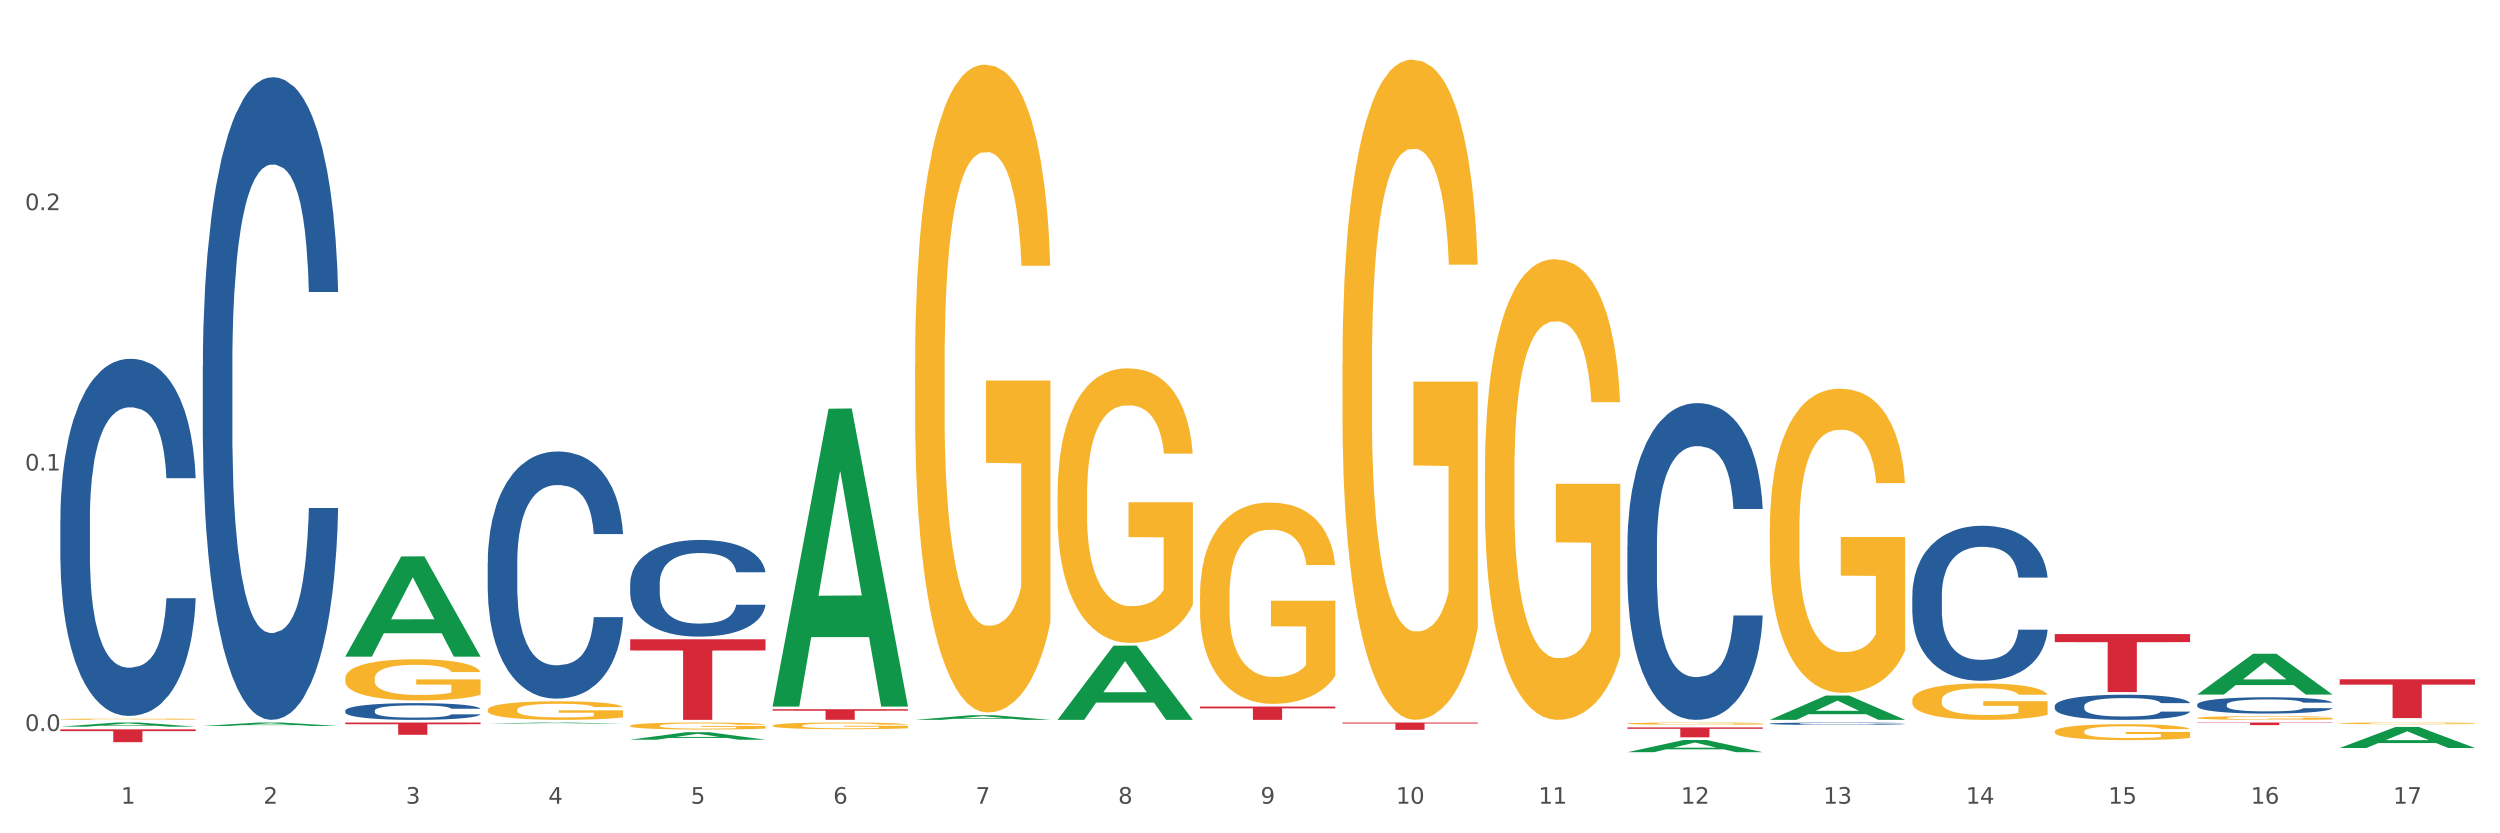
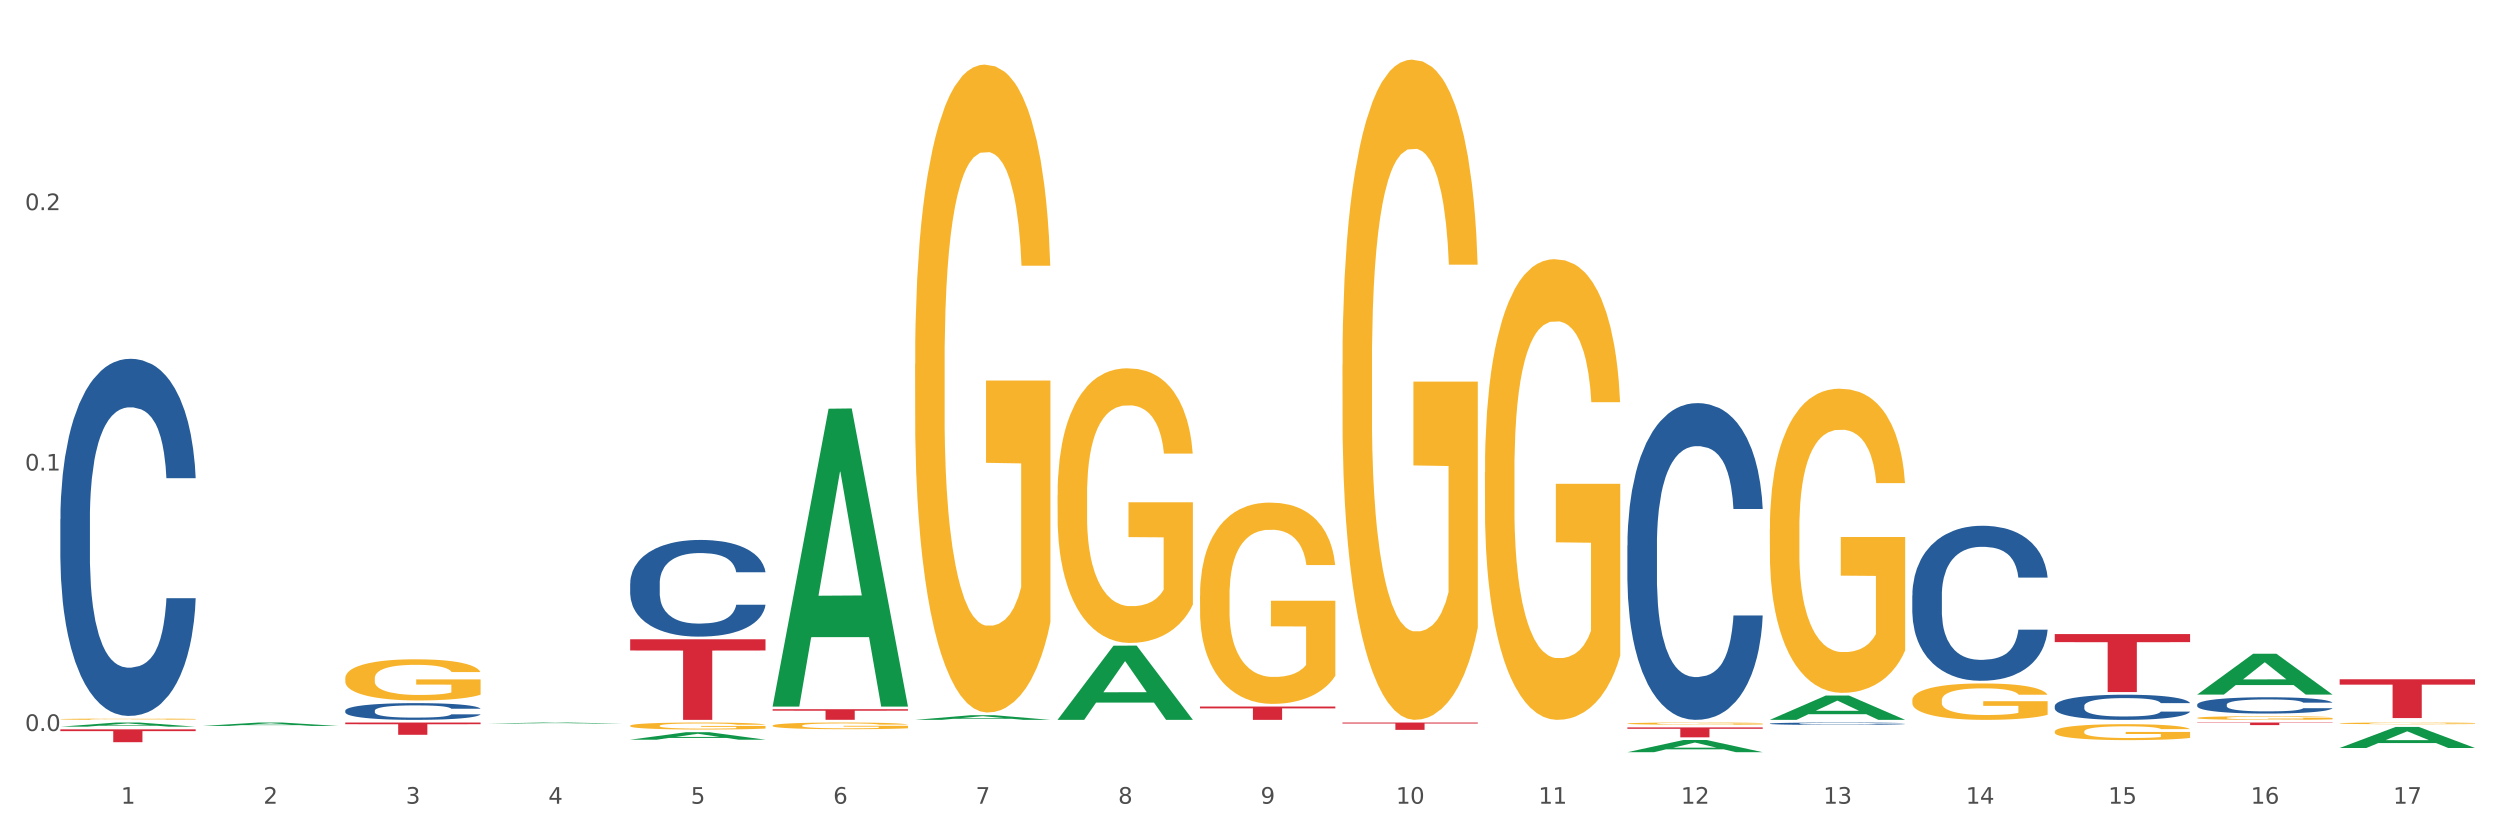
<svg xmlns="http://www.w3.org/2000/svg" xmlns:xlink="http://www.w3.org/1999/xlink" width="1080pt" height="360pt" viewBox="0 0 1080 360" version="1.1">
  <rect x="0" y="0" width="1080" height="360" fill="#333333" stroke="none" />
  <defs>
    <style type="text/css">*{stroke-linejoin: round; stroke-linecap: butt}</style>
  </defs>
  <g id="figure_1">
    <g id="patch_1">
      <path d="M 0 360  L 1080 360  L 1080 0  L 0 0  z " style="fill: #ffffff; stroke: #ffffff; stroke-linejoin: miter" />
    </g>
    <g id="axes_1">
      <g id="matplotlib.axis_1">
        <g id="xtick_1">
          <g id="text_1">
            <g style="fill: #4d4d4d" transform="translate(52.245 347.204) scale(0.096 -0.096)">
              <defs>
                <path id="DejaVuSans-31" d="M 794 531  L 1825 531  L 1825 4091  L 703 3866  L 703 4441  L 1819 4666  L 2450 4666  L 2450 531  L 3481 531  L 3481 0  L 794 0  L 794 531  z " transform="scale(0.016)" />
              </defs>
              <use xlink:href="#DejaVuSans-31" />
            </g>
          </g>
        </g>
        <g id="xtick_2">
          <g id="text_2">
            <g style="fill: #4d4d4d" transform="translate(113.787 347.204) scale(0.096 -0.096)">
              <defs>
                <path id="DejaVuSans-32" d="M 1228 531  L 3431 531  L 3431 0  L 469 0  L 469 531  Q 828 903 1448 1529  Q 2069 2156 2228 2338  Q 2531 2678 2651 2914  Q 2772 3150 2772 3378  Q 2772 3750 2511 3984  Q 2250 4219 1831 4219  Q 1534 4219 1204 4116  Q 875 4013 500 3803  L 500 4441  Q 881 4594 1212 4672  Q 1544 4750 1819 4750  Q 2544 4750 2975 4387  Q 3406 4025 3406 3419  Q 3406 3131 3298 2873  Q 3191 2616 2906 2266  Q 2828 2175 2409 1742  Q 1991 1309 1228 531  z " transform="scale(0.016)" />
              </defs>
              <use xlink:href="#DejaVuSans-32" />
            </g>
          </g>
        </g>
        <g id="xtick_3">
          <g id="text_3">
            <g style="fill: #4d4d4d" transform="translate(175.329 347.204) scale(0.096 -0.096)">
              <defs>
                <path id="DejaVuSans-33" d="M 2597 2516  Q 3050 2419 3304 2112  Q 3559 1806 3559 1356  Q 3559 666 3084 287  Q 2609 -91 1734 -91  Q 1441 -91 1130 -33  Q 819 25 488 141  L 488 750  Q 750 597 1062 519  Q 1375 441 1716 441  Q 2309 441 2620 675  Q 2931 909 2931 1356  Q 2931 1769 2642 2001  Q 2353 2234 1838 2234  L 1294 2234  L 1294 2753  L 1863 2753  Q 2328 2753 2575 2939  Q 2822 3125 2822 3475  Q 2822 3834 2567 4026  Q 2313 4219 1838 4219  Q 1578 4219 1281 4162  Q 984 4106 628 3988  L 628 4550  Q 988 4650 1302 4700  Q 1616 4750 1894 4750  Q 2613 4750 3031 4423  Q 3450 4097 3450 3541  Q 3450 3153 3228 2886  Q 3006 2619 2597 2516  z " transform="scale(0.016)" />
              </defs>
              <use xlink:href="#DejaVuSans-33" />
            </g>
          </g>
        </g>
        <g id="xtick_4">
          <g id="text_4">
            <g style="fill: #4d4d4d" transform="translate(236.871 347.204) scale(0.096 -0.096)">
              <defs>
                <path id="DejaVuSans-34" d="M 2419 4116  L 825 1625  L 2419 1625  L 2419 4116  z M 2253 4666  L 3047 4666  L 3047 1625  L 3713 1625  L 3713 1100  L 3047 1100  L 3047 0  L 2419 0  L 2419 1100  L 313 1100  L 313 1709  L 2253 4666  z " transform="scale(0.016)" />
              </defs>
              <use xlink:href="#DejaVuSans-34" />
            </g>
          </g>
        </g>
        <g id="xtick_5">
          <g id="text_5">
            <g style="fill: #4d4d4d" transform="translate(298.412 347.204) scale(0.096 -0.096)">
              <defs>
                <path id="DejaVuSans-35" d="M 691 4666  L 3169 4666  L 3169 4134  L 1269 4134  L 1269 2991  Q 1406 3038 1543 3061  Q 1681 3084 1819 3084  Q 2600 3084 3056 2656  Q 3513 2228 3513 1497  Q 3513 744 3044 326  Q 2575 -91 1722 -91  Q 1428 -91 1123 -41  Q 819 9 494 109  L 494 744  Q 775 591 1075 516  Q 1375 441 1709 441  Q 2250 441 2565 725  Q 2881 1009 2881 1497  Q 2881 1984 2565 2268  Q 2250 2553 1709 2553  Q 1456 2553 1204 2497  Q 953 2441 691 2322  L 691 4666  z " transform="scale(0.016)" />
              </defs>
              <use xlink:href="#DejaVuSans-35" />
            </g>
          </g>
        </g>
        <g id="xtick_6">
          <g id="text_6">
            <g style="fill: #4d4d4d" transform="translate(359.954 347.204) scale(0.096 -0.096)">
              <defs>
                <path id="DejaVuSans-36" d="M 2113 2584  Q 1688 2584 1439 2293  Q 1191 2003 1191 1497  Q 1191 994 1439 701  Q 1688 409 2113 409  Q 2538 409 2786 701  Q 3034 994 3034 1497  Q 3034 2003 2786 2293  Q 2538 2584 2113 2584  z M 3366 4563  L 3366 3988  Q 3128 4100 2886 4159  Q 2644 4219 2406 4219  Q 1781 4219 1451 3797  Q 1122 3375 1075 2522  Q 1259 2794 1537 2939  Q 1816 3084 2150 3084  Q 2853 3084 3261 2657  Q 3669 2231 3669 1497  Q 3669 778 3244 343  Q 2819 -91 2113 -91  Q 1303 -91 875 529  Q 447 1150 447 2328  Q 447 3434 972 4092  Q 1497 4750 2381 4750  Q 2619 4750 2861 4703  Q 3103 4656 3366 4563  z " transform="scale(0.016)" />
              </defs>
              <use xlink:href="#DejaVuSans-36" />
            </g>
          </g>
        </g>
        <g id="xtick_7">
          <g id="text_7">
            <g style="fill: #4d4d4d" transform="translate(421.496 347.204) scale(0.096 -0.096)">
              <defs>
                <path id="DejaVuSans-37" d="M 525 4666  L 3525 4666  L 3525 4397  L 1831 0  L 1172 0  L 2766 4134  L 525 4134  L 525 4666  z " transform="scale(0.016)" />
              </defs>
              <use xlink:href="#DejaVuSans-37" />
            </g>
          </g>
        </g>
        <g id="xtick_8">
          <g id="text_8">
            <g style="fill: #4d4d4d" transform="translate(483.038 347.204) scale(0.096 -0.096)">
              <defs>
                <path id="DejaVuSans-38" d="M 2034 2216  Q 1584 2216 1326 1975  Q 1069 1734 1069 1313  Q 1069 891 1326 650  Q 1584 409 2034 409  Q 2484 409 2743 651  Q 3003 894 3003 1313  Q 3003 1734 2745 1975  Q 2488 2216 2034 2216  z M 1403 2484  Q 997 2584 770 2862  Q 544 3141 544 3541  Q 544 4100 942 4425  Q 1341 4750 2034 4750  Q 2731 4750 3128 4425  Q 3525 4100 3525 3541  Q 3525 3141 3298 2862  Q 3072 2584 2669 2484  Q 3125 2378 3379 2068  Q 3634 1759 3634 1313  Q 3634 634 3220 271  Q 2806 -91 2034 -91  Q 1263 -91 848 271  Q 434 634 434 1313  Q 434 1759 690 2068  Q 947 2378 1403 2484  z M 1172 3481  Q 1172 3119 1398 2916  Q 1625 2713 2034 2713  Q 2441 2713 2670 2916  Q 2900 3119 2900 3481  Q 2900 3844 2670 4047  Q 2441 4250 2034 4250  Q 1625 4250 1398 4047  Q 1172 3844 1172 3481  z " transform="scale(0.016)" />
              </defs>
              <use xlink:href="#DejaVuSans-38" />
            </g>
          </g>
        </g>
        <g id="xtick_9">
          <g id="text_9">
            <g style="fill: #4d4d4d" transform="translate(544.58 347.204) scale(0.096 -0.096)">
              <defs>
                <path id="DejaVuSans-39" d="M 703 97  L 703 672  Q 941 559 1184 500  Q 1428 441 1663 441  Q 2288 441 2617 861  Q 2947 1281 2994 2138  Q 2813 1869 2534 1725  Q 2256 1581 1919 1581  Q 1219 1581 811 2004  Q 403 2428 403 3163  Q 403 3881 828 4315  Q 1253 4750 1959 4750  Q 2769 4750 3195 4129  Q 3622 3509 3622 2328  Q 3622 1225 3098 567  Q 2575 -91 1691 -91  Q 1453 -91 1209 -44  Q 966 3 703 97  z M 1959 2075  Q 2384 2075 2632 2365  Q 2881 2656 2881 3163  Q 2881 3666 2632 3958  Q 2384 4250 1959 4250  Q 1534 4250 1286 3958  Q 1038 3666 1038 3163  Q 1038 2656 1286 2365  Q 1534 2075 1959 2075  z " transform="scale(0.016)" />
              </defs>
              <use xlink:href="#DejaVuSans-39" />
            </g>
          </g>
        </g>
        <g id="xtick_10">
          <g id="text_10">
            <g style="fill: #4d4d4d" transform="translate(603.067 347.204) scale(0.096 -0.096)">
              <defs>
                <path id="DejaVuSans-30" d="M 2034 4250  Q 1547 4250 1301 3770  Q 1056 3291 1056 2328  Q 1056 1369 1301 889  Q 1547 409 2034 409  Q 2525 409 2770 889  Q 3016 1369 3016 2328  Q 3016 3291 2770 3770  Q 2525 4250 2034 4250  z M 2034 4750  Q 2819 4750 3233 4129  Q 3647 3509 3647 2328  Q 3647 1150 3233 529  Q 2819 -91 2034 -91  Q 1250 -91 836 529  Q 422 1150 422 2328  Q 422 3509 836 4129  Q 1250 4750 2034 4750  z " transform="scale(0.016)" />
              </defs>
              <use xlink:href="#DejaVuSans-31" />
              <use xlink:href="#DejaVuSans-30" transform="translate(63.623 0)" />
            </g>
          </g>
        </g>
        <g id="xtick_11">
          <g id="text_11">
            <g style="fill: #4d4d4d" transform="translate(664.609 347.204) scale(0.096 -0.096)">
              <use xlink:href="#DejaVuSans-31" />
              <use xlink:href="#DejaVuSans-31" transform="translate(63.623 0)" />
            </g>
          </g>
        </g>
        <g id="xtick_12">
          <g id="text_12">
            <g style="fill: #4d4d4d" transform="translate(726.151 347.204) scale(0.096 -0.096)">
              <use xlink:href="#DejaVuSans-31" />
              <use xlink:href="#DejaVuSans-32" transform="translate(63.623 0)" />
            </g>
          </g>
        </g>
        <g id="xtick_13">
          <g id="text_13">
            <g style="fill: #4d4d4d" transform="translate(787.693 347.204) scale(0.096 -0.096)">
              <use xlink:href="#DejaVuSans-31" />
              <use xlink:href="#DejaVuSans-33" transform="translate(63.623 0)" />
            </g>
          </g>
        </g>
        <g id="xtick_14">
          <g id="text_14">
            <g style="fill: #4d4d4d" transform="translate(849.234 347.204) scale(0.096 -0.096)">
              <use xlink:href="#DejaVuSans-31" />
              <use xlink:href="#DejaVuSans-34" transform="translate(63.623 0)" />
            </g>
          </g>
        </g>
        <g id="xtick_15">
          <g id="text_15">
            <g style="fill: #4d4d4d" transform="translate(910.776 347.204) scale(0.096 -0.096)">
              <use xlink:href="#DejaVuSans-31" />
              <use xlink:href="#DejaVuSans-35" transform="translate(63.623 0)" />
            </g>
          </g>
        </g>
        <g id="xtick_16">
          <g id="text_16">
            <g style="fill: #4d4d4d" transform="translate(972.318 347.204) scale(0.096 -0.096)">
              <use xlink:href="#DejaVuSans-31" />
              <use xlink:href="#DejaVuSans-36" transform="translate(63.623 0)" />
            </g>
          </g>
        </g>
        <g id="xtick_17">
          <g id="text_17">
            <g style="fill: #4d4d4d" transform="translate(1033.86 347.204) scale(0.096 -0.096)">
              <use xlink:href="#DejaVuSans-31" />
              <use xlink:href="#DejaVuSans-37" transform="translate(63.623 0)" />
            </g>
          </g>
        </g>
        <g id="xtick_18" />
        <g id="xtick_19" />
        <g id="xtick_20" />
        <g id="xtick_21" />
        <g id="xtick_22" />
        <g id="xtick_23" />
        <g id="xtick_24" />
        <g id="xtick_25" />
        <g id="xtick_26" />
        <g id="xtick_27" />
        <g id="xtick_28" />
        <g id="xtick_29" />
        <g id="xtick_30" />
        <g id="xtick_31" />
        <g id="xtick_32" />
        <g id="xtick_33" />
      </g>
      <g id="matplotlib.axis_2">
        <g id="ytick_1">
          <g id="text_18">
            <g style="fill: #4d4d4d" transform="translate(10.8 315.777) scale(0.096 -0.096)">
              <defs>
                <path id="DejaVuSans-2e" d="M 684 794  L 1344 794  L 1344 0  L 684 0  L 684 794  z " transform="scale(0.016)" />
              </defs>
              <use xlink:href="#DejaVuSans-30" />
              <use xlink:href="#DejaVuSans-2e" transform="translate(63.623 0)" />
              <use xlink:href="#DejaVuSans-30" transform="translate(95.41 0)" />
            </g>
          </g>
        </g>
        <g id="ytick_2">
          <g id="text_19">
            <g style="fill: #4d4d4d" transform="translate(10.8 203.28) scale(0.096 -0.096)">
              <use xlink:href="#DejaVuSans-30" />
              <use xlink:href="#DejaVuSans-2e" transform="translate(63.623 0)" />
              <use xlink:href="#DejaVuSans-31" transform="translate(95.41 0)" />
            </g>
          </g>
        </g>
        <g id="ytick_3">
          <g id="text_20">
            <g style="fill: #4d4d4d" transform="translate(10.8 90.782) scale(0.096 -0.096)">
              <use xlink:href="#DejaVuSans-30" />
              <use xlink:href="#DejaVuSans-2e" transform="translate(63.623 0)" />
              <use xlink:href="#DejaVuSans-32" transform="translate(95.41 0)" />
            </g>
          </g>
        </g>
        <g id="ytick_4" />
        <g id="ytick_5" />
        <g id="ytick_6" />
      </g>
      <g id="PolyCollection_1">
        <path d="M 949.194 300.031  L 949.254 300.015  L 973.363 282.416  L 983.368 282.399  L 1007.658 300.065  L 996.086 300.065  L 990.842 295.951  L 965.949 295.951  L 965.769 296.017  L 960.706 300.065  L 949.194 300.065  L 949.194 300.031  L 969.084 293.496  L 987.708 293.479  L 978.486 286.164  L 978.366 286.131  L 978.245 286.181  L 969.023 293.479  L 969.084 293.496  L 949.194 300.031  z " clip-path="url(#pb7190ca648)" style="fill: #109648" />
        <path d="M 1010.735 323.117  L 1010.796 323.108  L 1034.905 314.033  L 1044.91 314.024  L 1069.2 323.134  L 1057.628 323.134  L 1052.384 321.013  L 1027.491 321.013  L 1027.31 321.047  L 1022.247 323.134  L 1010.735 323.134  L 1010.735 323.117  L 1030.625 319.747  L 1049.25 319.738  L 1040.028 315.966  L 1039.907 315.949  L 1039.787 315.974  L 1030.565 319.738  L 1030.625 319.747  L 1010.735 323.117  z " clip-path="url(#pb7190ca648)" style="fill: #109648" />
        <path d="M 703.026 312.572  L 703.095 312.572  L 703.095 312.54  L 703.234 312.513  L 703.924 312.447  L 704.959 312.393  L 705.718 312.364  L 706.478 312.341  L 707.375 312.317  L 708.479 312.293  L 710.481 312.257  L 711.724 312.239  L 713.242 312.219  L 716.003 312.191  L 718.005 312.176  L 720.076 312.163  L 723.458 312.147  L 725.667 312.14  L 728.014 312.135  L 730.844 312.131  L 732.984 312.13  L 737.677 312.133  L 741.681 312.141  L 743.614 312.147  L 746.098 312.157  L 747.41 312.164  L 749.55 312.178  L 751.759 312.197  L 753.277 312.212  L 755.555 312.242  L 757.281 312.272  L 758.868 312.308  L 759.696 312.334  L 760.318 312.357  L 760.87 312.385  L 761.422 312.427  L 748.998 312.427  L 748.514 312.397  L 747.755 312.368  L 746.651 312.34  L 745.684 312.322  L 744.028 312.301  L 742.509 312.287  L 740.922 312.276  L 738.989 312.267  L 737.47 312.263  L 735.33 312.26  L 731.12 312.26  L 728.29 312.267  L 726.357 312.276  L 725.115 312.284  L 724.01 312.293  L 722.768 312.305  L 721.318 312.323  L 720.283 312.34  L 719.247 312.361  L 718.419 312.382  L 717.66 312.406  L 717.039 312.433  L 716.555 312.46  L 716.141 312.493  L 715.796 312.548  L 715.796 312.668  L 715.934 312.695  L 716.279 312.731  L 716.694 312.758  L 717.384 312.79  L 718.005 312.812  L 719.178 312.843  L 720.49 312.87  L 721.525 312.886  L 722.561 312.9  L 724.355 312.919  L 726.357 312.935  L 728.083 312.945  L 730.43 312.954  L 732.017 312.957  L 733.398 312.959  L 736.78 312.959  L 739.196 312.956  L 741.888 312.95  L 743.959 312.942  L 745.684 312.933  L 747.617 312.917  L 748.859 312.902  L 748.859 312.719  L 733.674 312.718  L 733.674 312.597  L 761.491 312.597  L 761.491 312.954  L 760.318 312.972  L 759.006 312.988  L 757.626 313.003  L 755.555 313.022  L 753.07 313.039  L 750.861 313.051  L 748.514 313.062  L 745.753 313.072  L 742.164 313.08  L 739.955 313.084  L 737.194 313.086  L 733.95 313.087  L 731.12 313.085  L 728.359 313.081  L 725.46 313.073  L 722.63 313.062  L 720.49 313.051  L 718.35 313.037  L 716.072 313.018  L 714.278 313.001  L 712.897 312.985  L 711.379 312.965  L 709.722 312.939  L 708.479 312.915  L 707.375 312.891  L 706.202 312.859  L 705.373 312.832  L 704.545 312.798  L 704.062 312.773  L 703.51 312.733  L 703.095 312.678  L 703.026 312.572  z " clip-path="url(#pb7190ca648)" style="fill: #f7b32b" />
        <path d="M 764.568 228.633  L 764.637 228.513  L 764.637 224.192  L 764.775 220.472  L 765.466 211.472  L 766.501 204.031  L 767.26 200.071  L 768.02 196.831  L 768.917 193.591  L 770.021 190.23  L 772.023 185.31  L 773.265 182.79  L 774.784 180.15  L 777.545 176.31  L 779.547 174.15  L 781.618 172.349  L 785 170.189  L 787.209 169.229  L 789.556 168.509  L 792.386 168.029  L 794.525 167.909  L 799.219 168.269  L 803.223 169.349  L 805.155 170.189  L 807.64 171.629  L 808.952 172.589  L 811.091 174.51  L 813.3 177.03  L 814.819 179.19  L 817.097 183.27  L 818.822 187.35  L 820.41 192.391  L 821.238 195.871  L 821.859 199.111  L 822.412 202.831  L 822.964 208.711  L 810.539 208.711  L 810.056 204.511  L 809.297 200.551  L 808.192 196.711  L 807.226 194.311  L 805.569 191.311  L 804.051 189.39  L 802.463 187.95  L 800.531 186.75  L 799.012 186.15  L 796.872 185.67  L 792.662 185.79  L 789.832 186.75  L 787.899 187.95  L 786.656 189.03  L 785.552 190.23  L 784.31 191.911  L 782.86 194.431  L 781.825 196.711  L 780.789 199.591  L 779.961 202.471  L 779.202 205.831  L 778.58 209.432  L 778.097 213.152  L 777.683 217.712  L 777.338 225.272  L 777.338 241.713  L 777.476 245.434  L 777.821 250.354  L 778.235 254.074  L 778.926 258.514  L 779.547 261.515  L 780.72 265.835  L 782.032 269.435  L 783.067 271.715  L 784.102 273.635  L 785.897 276.275  L 787.899 278.435  L 789.625 279.756  L 791.971 280.956  L 793.559 281.436  L 794.94 281.676  L 798.322 281.676  L 800.738 281.316  L 803.43 280.476  L 805.5 279.396  L 807.226 278.075  L 809.159 275.915  L 810.401 273.875  L 810.401 248.794  L 795.216 248.674  L 795.216 231.993  L 823.033 231.993  L 823.033 280.956  L 821.859 283.476  L 820.548 285.756  L 819.167 287.796  L 817.097 290.316  L 814.612 292.716  L 812.403 294.396  L 810.056 295.836  L 807.295 297.157  L 803.706 298.357  L 801.497 298.837  L 798.736 299.197  L 795.492 299.317  L 792.662 299.077  L 789.901 298.477  L 787.002 297.397  L 784.172 295.836  L 782.032 294.276  L 779.892 292.356  L 777.614 289.836  L 775.819 287.436  L 774.439 285.276  L 772.92 282.516  L 771.264 278.915  L 770.021 275.675  L 768.917 272.315  L 767.743 267.995  L 766.915 264.275  L 766.087 259.594  L 765.604 256.114  L 765.051 250.714  L 764.637 243.153  L 764.568 228.633  z " clip-path="url(#pb7190ca648)" style="fill: #f7b32b" />
        <path d="M 579.943 157.562  L 580.012 157.302  L 580.012 147.924  L 580.15 139.85  L 580.84 120.314  L 581.876 104.164  L 582.635 95.568  L 583.394 88.535  L 584.292 81.502  L 585.396 74.209  L 587.398 63.529  L 588.64 58.059  L 590.159 52.328  L 592.92 43.993  L 594.921 39.304  L 596.992 35.397  L 600.375 30.709  L 602.583 28.625  L 604.93 27.062  L 607.76 26.02  L 609.9 25.759  L 614.594 26.541  L 618.597 28.885  L 620.53 30.709  L 623.015 33.834  L 624.326 35.918  L 626.466 40.086  L 628.675 45.556  L 630.194 50.245  L 632.471 59.101  L 634.197 67.957  L 635.785 78.897  L 636.613 86.451  L 637.234 93.484  L 637.786 101.559  L 638.339 114.323  L 625.914 114.323  L 625.431 105.206  L 624.672 96.61  L 623.567 88.275  L 622.601 83.065  L 620.944 76.553  L 619.426 72.385  L 617.838 69.26  L 615.905 66.655  L 614.387 65.352  L 612.247 64.31  L 608.036 64.571  L 605.206 66.655  L 603.274 69.26  L 602.031 71.604  L 600.927 74.209  L 599.684 77.855  L 598.235 83.325  L 597.199 88.275  L 596.164 94.526  L 595.336 100.778  L 594.576 108.071  L 593.955 115.885  L 593.472 123.96  L 593.058 133.859  L 592.713 150.269  L 592.713 185.954  L 592.851 194.029  L 593.196 204.709  L 593.61 212.784  L 594.3 222.422  L 594.921 228.934  L 596.095 238.311  L 597.406 246.125  L 598.442 251.074  L 599.477 255.242  L 601.272 260.973  L 603.274 265.661  L 604.999 268.527  L 607.346 271.131  L 608.934 272.173  L 610.314 272.694  L 613.696 272.694  L 616.112 271.913  L 618.804 270.089  L 620.875 267.745  L 622.601 264.88  L 624.533 260.191  L 625.776 255.763  L 625.776 201.323  L 610.59 201.062  L 610.59 164.856  L 638.408 164.856  L 638.408 271.131  L 637.234 276.601  L 635.923 281.55  L 634.542 285.979  L 632.471 291.449  L 629.986 296.658  L 627.778 300.305  L 625.431 303.431  L 622.67 306.296  L 619.08 308.901  L 616.872 309.943  L 614.111 310.724  L 610.866 310.985  L 608.036 310.464  L 605.275 309.161  L 602.376 306.817  L 599.546 303.431  L 597.406 300.045  L 595.267 295.877  L 592.989 290.407  L 591.194 285.197  L 589.814 280.509  L 588.295 274.518  L 586.638 266.703  L 585.396 259.67  L 584.292 252.377  L 583.118 243  L 582.29 234.925  L 581.461 224.766  L 580.978 217.212  L 580.426 205.49  L 580.012 189.08  L 579.943 157.562  z " clip-path="url(#pb7190ca648)" style="fill: #f7b32b" />
        <path d="M 641.485 203.926  L 641.554 203.745  L 641.554 197.201  L 641.692 191.567  L 642.382 177.934  L 643.417 166.665  L 644.177 160.667  L 644.936 155.759  L 645.833 150.852  L 646.938 145.762  L 648.939 138.31  L 650.182 134.493  L 651.7 130.494  L 654.462 124.678  L 656.463 121.406  L 658.534 118.68  L 661.916 115.408  L 664.125 113.954  L 666.472 112.863  L 669.302 112.136  L 671.442 111.955  L 676.136 112.5  L 680.139 114.136  L 682.072 115.408  L 684.557 117.589  L 685.868 119.043  L 688.008 121.951  L 690.217 125.768  L 691.735 129.04  L 694.013 135.22  L 695.739 141.4  L 697.326 149.034  L 698.155 154.305  L 698.776 159.213  L 699.328 164.847  L 699.88 173.754  L 687.456 173.754  L 686.973 167.392  L 686.213 161.394  L 685.109 155.578  L 684.143 151.942  L 682.486 147.398  L 680.967 144.49  L 679.38 142.309  L 677.447 140.491  L 675.928 139.582  L 673.789 138.855  L 669.578 139.037  L 666.748 140.491  L 664.815 142.309  L 663.573 143.945  L 662.468 145.762  L 661.226 148.307  L 659.776 152.124  L 658.741 155.578  L 657.706 159.94  L 656.877 164.302  L 656.118 169.392  L 655.497 174.844  L 655.014 180.479  L 654.6 187.386  L 654.254 198.837  L 654.254 223.739  L 654.392 229.373  L 654.738 236.826  L 655.152 242.46  L 655.842 249.185  L 656.463 253.729  L 657.637 260.273  L 658.948 265.726  L 659.984 269.179  L 661.019 272.087  L 662.814 276.086  L 664.815 279.358  L 666.541 281.357  L 668.888 283.175  L 670.475 283.902  L 671.856 284.266  L 675.238 284.266  L 677.654 283.72  L 680.346 282.448  L 682.417 280.812  L 684.143 278.813  L 686.075 275.541  L 687.318 272.451  L 687.318 234.463  L 672.132 234.281  L 672.132 209.016  L 699.949 209.016  L 699.949 283.175  L 698.776 286.992  L 697.464 290.446  L 696.084 293.535  L 694.013 297.352  L 691.528 300.988  L 689.319 303.532  L 686.973 305.714  L 684.212 307.713  L 680.622 309.531  L 678.413 310.258  L 675.652 310.803  L 672.408 310.985  L 669.578 310.621  L 666.817 309.712  L 663.918 308.076  L 661.088 305.714  L 658.948 303.351  L 656.808 300.442  L 654.531 296.625  L 652.736 292.99  L 651.355 289.718  L 649.837 285.538  L 648.18 280.085  L 646.938 275.177  L 645.833 270.088  L 644.66 263.545  L 643.832 257.91  L 643.003 250.821  L 642.52 245.55  L 641.968 237.371  L 641.554 225.92  L 641.485 203.926  z " clip-path="url(#pb7190ca648)" style="fill: #f7b32b" />
        <path d="M 395.318 157.246  L 395.387 156.99  L 395.387 147.787  L 395.525 139.863  L 396.215 120.691  L 397.25 104.842  L 398.01 96.406  L 398.769 89.504  L 399.666 82.603  L 400.771 75.445  L 402.772 64.964  L 404.015 59.596  L 405.533 53.972  L 408.294 45.792  L 410.296 41.191  L 412.367 37.357  L 415.749 32.755  L 417.958 30.71  L 420.305 29.177  L 423.135 28.154  L 425.275 27.898  L 429.968 28.665  L 433.972 30.966  L 435.905 32.755  L 438.39 35.823  L 439.701 37.868  L 441.841 41.958  L 444.05 47.326  L 445.568 51.927  L 447.846 60.619  L 449.572 69.31  L 451.159 80.046  L 451.988 87.459  L 452.609 94.361  L 453.161 102.286  L 453.713 114.811  L 441.289 114.811  L 440.805 105.865  L 440.046 97.429  L 438.942 89.249  L 437.975 84.136  L 436.319 77.746  L 434.8 73.656  L 433.213 70.588  L 431.28 68.032  L 429.761 66.754  L 427.622 65.731  L 423.411 65.987  L 420.581 68.032  L 418.648 70.588  L 417.406 72.889  L 416.301 75.445  L 415.059 79.024  L 413.609 84.392  L 412.574 89.249  L 411.539 95.384  L 410.71 101.519  L 409.951 108.676  L 409.33 116.345  L 408.847 124.27  L 408.432 133.983  L 408.087 150.088  L 408.087 185.109  L 408.225 193.033  L 408.571 203.514  L 408.985 211.438  L 409.675 220.897  L 410.296 227.287  L 411.47 236.49  L 412.781 244.159  L 413.816 249.015  L 414.852 253.105  L 416.647 258.729  L 418.648 263.331  L 420.374 266.142  L 422.721 268.699  L 424.308 269.721  L 425.689 270.232  L 429.071 270.232  L 431.487 269.466  L 434.179 267.676  L 436.25 265.376  L 437.975 262.564  L 439.908 257.962  L 441.151 253.617  L 441.151 200.191  L 425.965 199.935  L 425.965 164.403  L 453.782 164.403  L 453.782 268.699  L 452.609 274.067  L 451.297 278.924  L 449.917 283.269  L 447.846 288.638  L 445.361 293.75  L 443.152 297.329  L 440.805 300.396  L 438.044 303.208  L 434.455 305.765  L 432.246 306.787  L 429.485 307.554  L 426.241 307.81  L 423.411 307.298  L 420.65 306.02  L 417.751 303.72  L 414.921 300.396  L 412.781 297.073  L 410.641 292.983  L 408.363 287.615  L 406.569 282.503  L 405.188 277.901  L 403.67 272.022  L 402.013 264.353  L 400.771 257.451  L 399.666 250.294  L 398.493 241.091  L 397.664 233.167  L 396.836 223.197  L 396.353 215.784  L 395.801 204.281  L 395.387 188.176  L 395.318 157.246  z " clip-path="url(#pb7190ca648)" style="fill: #f7b32b" />
        <path d="M 333.776 313.464  L 333.845 313.462  L 333.845 313.367  L 333.983 313.285  L 334.673 313.087  L 335.709 312.924  L 336.468 312.837  L 337.227 312.766  L 338.124 312.694  L 339.229 312.621  L 341.231 312.512  L 342.473 312.457  L 343.992 312.399  L 346.753 312.315  L 348.754 312.267  L 350.825 312.228  L 354.207 312.18  L 356.416 312.159  L 358.763 312.143  L 361.593 312.133  L 363.733 312.13  L 368.427 312.138  L 372.43 312.162  L 374.363 312.18  L 376.848 312.212  L 378.159 312.233  L 380.299 312.275  L 382.508 312.331  L 384.026 312.378  L 386.304 312.468  L 388.03 312.557  L 389.618 312.668  L 390.446 312.745  L 391.067 312.816  L 391.619 312.897  L 392.172 313.027  L 379.747 313.027  L 379.264 312.934  L 378.504 312.847  L 377.4 312.763  L 376.434 312.71  L 374.777 312.644  L 373.258 312.602  L 371.671 312.571  L 369.738 312.544  L 368.22 312.531  L 366.08 312.52  L 361.869 312.523  L 359.039 312.544  L 357.107 312.571  L 355.864 312.594  L 354.76 312.621  L 353.517 312.658  L 352.068 312.713  L 351.032 312.763  L 349.997 312.826  L 349.169 312.89  L 348.409 312.963  L 347.788 313.042  L 347.305 313.124  L 346.891 313.224  L 346.546 313.391  L 346.546 313.752  L 346.684 313.833  L 347.029 313.942  L 347.443 314.023  L 348.133 314.121  L 348.754 314.187  L 349.928 314.282  L 351.239 314.361  L 352.275 314.411  L 353.31 314.453  L 355.105 314.511  L 357.107 314.559  L 358.832 314.588  L 361.179 314.614  L 362.767 314.624  L 364.147 314.63  L 367.529 314.63  L 369.945 314.622  L 372.637 314.603  L 374.708 314.58  L 376.434 314.551  L 378.366 314.503  L 379.609 314.458  L 379.609 313.907  L 364.423 313.905  L 364.423 313.538  L 392.241 313.538  L 392.241 314.614  L 391.067 314.669  L 389.756 314.719  L 388.375 314.764  L 386.304 314.82  L 383.819 314.872  L 381.611 314.909  L 379.264 314.941  L 376.503 314.97  L 372.913 314.996  L 370.705 315.007  L 367.944 315.015  L 364.699 315.017  L 361.869 315.012  L 359.108 314.999  L 356.209 314.975  L 353.379 314.941  L 351.239 314.907  L 349.1 314.864  L 346.822 314.809  L 345.027 314.756  L 343.647 314.709  L 342.128 314.648  L 340.471 314.569  L 339.229 314.498  L 338.124 314.424  L 336.951 314.329  L 336.123 314.247  L 335.294 314.145  L 334.811 314.068  L 334.259 313.949  L 333.845 313.783  L 333.776 313.464  z " clip-path="url(#pb7190ca648)" style="fill: #f7b32b" />
        <path d="M 26.067 310.689  L 26.136 310.688  L 26.136 310.67  L 26.274 310.655  L 26.964 310.617  L 28 310.586  L 28.759 310.569  L 29.518 310.556  L 30.416 310.542  L 31.52 310.528  L 33.522 310.507  L 34.764 310.497  L 36.283 310.486  L 39.044 310.47  L 41.046 310.461  L 43.116 310.453  L 46.499 310.444  L 48.707 310.44  L 51.054 310.437  L 53.884 310.435  L 56.024 310.434  L 60.718 310.436  L 64.721 310.44  L 66.654 310.444  L 69.139 310.45  L 70.45 310.454  L 72.59 310.462  L 74.799 310.473  L 76.318 310.482  L 78.595 310.499  L 80.321 310.516  L 81.909 310.537  L 82.737 310.552  L 83.358 310.565  L 83.91 310.581  L 84.463 310.605  L 72.038 310.605  L 71.555 310.588  L 70.796 310.571  L 69.691 310.555  L 68.725 310.545  L 67.068 310.532  L 65.55 310.524  L 63.962 310.518  L 62.029 310.513  L 60.511 310.511  L 58.371 310.509  L 54.16 310.509  L 51.33 310.513  L 49.398 310.518  L 48.155 310.523  L 47.051 310.528  L 45.808 310.535  L 44.359 310.545  L 43.323 310.555  L 42.288 310.567  L 41.46 310.579  L 40.7 310.593  L 40.079 310.608  L 39.596 310.624  L 39.182 310.643  L 38.837 310.675  L 38.837 310.743  L 38.975 310.759  L 39.32 310.78  L 39.734 310.795  L 40.424 310.814  L 41.046 310.826  L 42.219 310.844  L 43.53 310.86  L 44.566 310.869  L 45.601 310.877  L 47.396 310.888  L 49.398 310.897  L 51.123 310.903  L 53.47 310.908  L 55.058 310.91  L 56.438 310.911  L 59.821 310.911  L 62.236 310.909  L 64.928 310.906  L 66.999 310.901  L 68.725 310.896  L 70.658 310.887  L 71.9 310.878  L 71.9 310.773  L 56.714 310.773  L 56.714 310.703  L 84.532 310.703  L 84.532 310.908  L 83.358 310.918  L 82.047 310.928  L 80.666 310.936  L 78.595 310.947  L 76.111 310.957  L 73.902 310.964  L 71.555 310.97  L 68.794 310.976  L 65.205 310.981  L 62.996 310.983  L 60.235 310.984  L 56.99 310.985  L 54.16 310.984  L 51.399 310.981  L 48.5 310.977  L 45.67 310.97  L 43.53 310.964  L 41.391 310.956  L 39.113 310.945  L 37.318 310.935  L 35.938 310.926  L 34.419 310.914  L 32.762 310.899  L 31.52 310.886  L 30.416 310.872  L 29.242 310.854  L 28.414 310.838  L 27.586 310.818  L 27.102 310.804  L 26.55 310.781  L 26.136 310.75  L 26.067 310.689  z " clip-path="url(#pb7190ca648)" style="fill: #f7b32b" />
-         <path d="M 149.151 293.035  L 149.22 293.019  L 149.22 292.434  L 149.358 291.931  L 150.048 290.712  L 151.083 289.705  L 151.843 289.169  L 152.602 288.731  L 153.499 288.292  L 154.604 287.837  L 156.605 287.171  L 157.848 286.83  L 159.366 286.473  L 162.127 285.953  L 164.129 285.66  L 166.2 285.417  L 169.582 285.124  L 171.791 284.994  L 174.138 284.897  L 176.968 284.832  L 179.108 284.816  L 183.801 284.865  L 187.805 285.011  L 189.738 285.124  L 192.223 285.319  L 193.534 285.449  L 195.674 285.709  L 197.883 286.05  L 199.401 286.343  L 201.679 286.895  L 203.405 287.447  L 204.992 288.13  L 205.821 288.601  L 206.442 289.039  L 206.994 289.543  L 207.546 290.339  L 195.122 290.339  L 194.638 289.77  L 193.879 289.234  L 192.775 288.714  L 191.808 288.389  L 190.152 287.983  L 188.633 287.723  L 187.046 287.529  L 185.113 287.366  L 183.594 287.285  L 181.455 287.22  L 177.244 287.236  L 174.414 287.366  L 172.481 287.529  L 171.239 287.675  L 170.134 287.837  L 168.892 288.065  L 167.442 288.406  L 166.407 288.714  L 165.372 289.104  L 164.543 289.494  L 163.784 289.949  L 163.163 290.436  L 162.68 290.94  L 162.265 291.557  L 161.92 292.58  L 161.92 294.806  L 162.058 295.309  L 162.403 295.975  L 162.818 296.479  L 163.508 297.08  L 164.129 297.486  L 165.303 298.071  L 166.614 298.558  L 167.649 298.867  L 168.685 299.126  L 170.479 299.484  L 172.481 299.776  L 174.207 299.955  L 176.554 300.117  L 178.141 300.182  L 179.522 300.215  L 182.904 300.215  L 185.32 300.166  L 188.012 300.052  L 190.083 299.906  L 191.808 299.727  L 193.741 299.435  L 194.984 299.159  L 194.984 295.764  L 179.798 295.748  L 179.798 293.49  L 207.615 293.49  L 207.615 300.117  L 206.442 300.458  L 205.13 300.767  L 203.75 301.043  L 201.679 301.384  L 199.194 301.709  L 196.985 301.937  L 194.638 302.132  L 191.877 302.31  L 188.288 302.473  L 186.079 302.538  L 183.318 302.586  L 180.074 302.603  L 177.244 302.57  L 174.483 302.489  L 171.584 302.343  L 168.754 302.132  L 166.614 301.92  L 164.474 301.66  L 162.196 301.319  L 160.402 300.994  L 159.021 300.702  L 157.503 300.328  L 155.846 299.841  L 154.604 299.403  L 153.499 298.948  L 152.326 298.363  L 151.497 297.859  L 150.669 297.226  L 150.186 296.755  L 149.634 296.024  L 149.22 295.001  L 149.151 293.035  z " clip-path="url(#pb7190ca648)" style="fill: #f7b32b" />
-         <path d="M 210.692 306.67  L 210.761 306.662  L 210.761 306.399  L 210.899 306.172  L 211.59 305.622  L 212.625 305.168  L 213.384 304.926  L 214.144 304.728  L 215.041 304.531  L 216.145 304.325  L 218.147 304.025  L 219.39 303.871  L 220.908 303.71  L 223.669 303.476  L 225.671 303.344  L 227.742 303.234  L 231.124 303.102  L 233.333 303.043  L 235.68 303  L 238.51 302.97  L 240.649 302.963  L 245.343 302.985  L 249.347 303.051  L 251.279 303.102  L 253.764 303.19  L 255.076 303.249  L 257.216 303.366  L 259.424 303.52  L 260.943 303.652  L 263.221 303.901  L 264.946 304.15  L 266.534 304.457  L 267.362 304.67  L 267.984 304.868  L 268.536 305.095  L 269.088 305.454  L 256.663 305.454  L 256.18 305.197  L 255.421 304.956  L 254.316 304.721  L 253.35 304.575  L 251.694 304.391  L 250.175 304.274  L 248.587 304.186  L 246.655 304.113  L 245.136 304.076  L 242.996 304.047  L 238.786 304.054  L 235.956 304.113  L 234.023 304.186  L 232.781 304.252  L 231.676 304.325  L 230.434 304.428  L 228.984 304.582  L 227.949 304.721  L 226.913 304.897  L 226.085 305.073  L 225.326 305.278  L 224.705 305.498  L 224.221 305.725  L 223.807 306.003  L 223.462 306.465  L 223.462 307.468  L 223.6 307.695  L 223.945 307.996  L 224.359 308.223  L 225.05 308.494  L 225.671 308.677  L 226.844 308.941  L 228.156 309.161  L 229.191 309.3  L 230.227 309.417  L 232.021 309.578  L 234.023 309.71  L 235.749 309.791  L 238.095 309.864  L 239.683 309.893  L 241.064 309.908  L 244.446 309.908  L 246.862 309.886  L 249.554 309.835  L 251.624 309.769  L 253.35 309.688  L 255.283 309.556  L 256.525 309.432  L 256.525 307.901  L 241.34 307.893  L 241.34 306.875  L 269.157 306.875  L 269.157 309.864  L 267.984 310.018  L 266.672 310.157  L 265.292 310.281  L 263.221 310.435  L 260.736 310.582  L 258.527 310.684  L 256.18 310.772  L 253.419 310.853  L 249.83 310.926  L 247.621 310.955  L 244.86 310.977  L 241.616 310.985  L 238.786 310.97  L 236.025 310.933  L 233.126 310.867  L 230.296 310.772  L 228.156 310.677  L 226.016 310.56  L 223.738 310.406  L 221.943 310.259  L 220.563 310.128  L 219.044 309.959  L 217.388 309.739  L 216.145 309.542  L 215.041 309.336  L 213.867 309.073  L 213.039 308.846  L 212.211 308.56  L 211.728 308.347  L 211.175 308.018  L 210.761 307.556  L 210.692 306.67  z " clip-path="url(#pb7190ca648)" style="fill: #f7b32b" />
+         <path d="M 149.151 293.035  L 149.22 293.019  L 149.22 292.434  L 149.358 291.931  L 150.048 290.712  L 151.083 289.705  L 151.843 289.169  L 152.602 288.731  L 153.499 288.292  L 154.604 287.837  L 156.605 287.171  L 157.848 286.83  L 159.366 286.473  L 162.127 285.953  L 164.129 285.66  L 166.2 285.417  L 169.582 285.124  L 171.791 284.994  L 174.138 284.897  L 176.968 284.832  L 179.108 284.816  L 183.801 284.865  L 187.805 285.011  L 189.738 285.124  L 192.223 285.319  L 193.534 285.449  L 195.674 285.709  L 197.883 286.05  L 199.401 286.343  L 201.679 286.895  L 203.405 287.447  L 204.992 288.13  L 205.821 288.601  L 206.442 289.039  L 206.994 289.543  L 207.546 290.339  L 195.122 290.339  L 194.638 289.77  L 193.879 289.234  L 192.775 288.714  L 191.808 288.389  L 190.152 287.983  L 188.633 287.723  L 187.046 287.529  L 185.113 287.366  L 183.594 287.285  L 181.455 287.22  L 177.244 287.236  L 174.414 287.366  L 172.481 287.529  L 171.239 287.675  L 170.134 287.837  L 168.892 288.065  L 167.442 288.406  L 166.407 288.714  L 165.372 289.104  L 164.543 289.494  L 163.784 289.949  L 163.163 290.436  L 162.68 290.94  L 162.265 291.557  L 161.92 292.58  L 161.92 294.806  L 162.058 295.309  L 162.403 295.975  L 162.818 296.479  L 163.508 297.08  L 164.129 297.486  L 165.303 298.071  L 166.614 298.558  L 167.649 298.867  L 168.685 299.126  L 172.481 299.776  L 174.207 299.955  L 176.554 300.117  L 178.141 300.182  L 179.522 300.215  L 182.904 300.215  L 185.32 300.166  L 188.012 300.052  L 190.083 299.906  L 191.808 299.727  L 193.741 299.435  L 194.984 299.159  L 194.984 295.764  L 179.798 295.748  L 179.798 293.49  L 207.615 293.49  L 207.615 300.117  L 206.442 300.458  L 205.13 300.767  L 203.75 301.043  L 201.679 301.384  L 199.194 301.709  L 196.985 301.937  L 194.638 302.132  L 191.877 302.31  L 188.288 302.473  L 186.079 302.538  L 183.318 302.586  L 180.074 302.603  L 177.244 302.57  L 174.483 302.489  L 171.584 302.343  L 168.754 302.132  L 166.614 301.92  L 164.474 301.66  L 162.196 301.319  L 160.402 300.994  L 159.021 300.702  L 157.503 300.328  L 155.846 299.841  L 154.604 299.403  L 153.499 298.948  L 152.326 298.363  L 151.497 297.859  L 150.669 297.226  L 150.186 296.755  L 149.634 296.024  L 149.22 295.001  L 149.151 293.035  z " clip-path="url(#pb7190ca648)" style="fill: #f7b32b" />
        <path d="M 272.234 313.53  L 272.303 313.527  L 272.303 313.427  L 272.441 313.342  L 273.131 313.134  L 274.167 312.963  L 274.926 312.871  L 275.685 312.797  L 276.583 312.722  L 277.687 312.645  L 279.689 312.531  L 280.931 312.473  L 282.45 312.412  L 285.211 312.324  L 287.213 312.274  L 289.283 312.233  L 292.666 312.183  L 294.874 312.161  L 297.221 312.144  L 300.051 312.133  L 302.191 312.13  L 306.885 312.138  L 310.888 312.163  L 312.821 312.183  L 315.306 312.216  L 316.618 312.238  L 318.757 312.282  L 320.966 312.34  L 322.485 312.39  L 324.763 312.484  L 326.488 312.578  L 328.076 312.694  L 328.904 312.775  L 329.525 312.849  L 330.078 312.935  L 330.63 313.071  L 318.205 313.071  L 317.722 312.974  L 316.963 312.883  L 315.858 312.794  L 314.892 312.739  L 313.235 312.67  L 311.717 312.625  L 310.129 312.592  L 308.196 312.564  L 306.678 312.551  L 304.538 312.54  L 300.327 312.542  L 297.497 312.564  L 295.565 312.592  L 294.322 312.617  L 293.218 312.645  L 291.975 312.683  L 290.526 312.741  L 289.49 312.794  L 288.455 312.86  L 287.627 312.927  L 286.868 313.004  L 286.246 313.087  L 285.763 313.173  L 285.349 313.278  L 285.004 313.452  L 285.004 313.831  L 285.142 313.917  L 285.487 314.03  L 285.901 314.116  L 286.591 314.219  L 287.213 314.288  L 288.386 314.387  L 289.698 314.47  L 290.733 314.523  L 291.768 314.567  L 293.563 314.628  L 295.565 314.678  L 297.29 314.708  L 299.637 314.736  L 301.225 314.747  L 302.605 314.752  L 305.988 314.752  L 308.403 314.744  L 311.095 314.725  L 313.166 314.7  L 314.892 314.669  L 316.825 314.62  L 318.067 314.573  L 318.067 313.994  L 302.881 313.992  L 302.881 313.607  L 330.699 313.607  L 330.699 314.736  L 329.525 314.794  L 328.214 314.846  L 326.833 314.893  L 324.763 314.952  L 322.278 315.007  L 320.069 315.046  L 317.722 315.079  L 314.961 315.109  L 311.372 315.137  L 309.163 315.148  L 306.402 315.156  L 303.158 315.159  L 300.327 315.153  L 297.566 315.14  L 294.667 315.115  L 291.837 315.079  L 289.698 315.043  L 287.558 314.999  L 285.28 314.94  L 283.485 314.885  L 282.105 314.835  L 280.586 314.772  L 278.93 314.689  L 277.687 314.614  L 276.583 314.537  L 275.409 314.437  L 274.581 314.351  L 273.753 314.243  L 273.269 314.163  L 272.717 314.039  L 272.303 313.864  L 272.234 313.53  z " clip-path="url(#pb7190ca648)" style="fill: #f7b32b" />
        <path d="M 1010.735 312.476  L 1010.804 312.475  L 1010.804 312.451  L 1010.942 312.43  L 1011.633 312.378  L 1012.668 312.336  L 1013.427 312.313  L 1014.187 312.295  L 1015.084 312.276  L 1016.188 312.257  L 1018.19 312.229  L 1019.433 312.215  L 1020.951 312.2  L 1023.712 312.178  L 1025.714 312.166  L 1027.785 312.155  L 1031.167 312.143  L 1033.376 312.138  L 1035.723 312.134  L 1038.553 312.131  L 1040.692 312.13  L 1045.386 312.132  L 1049.39 312.138  L 1051.322 312.143  L 1053.807 312.151  L 1055.119 312.157  L 1057.259 312.168  L 1059.467 312.182  L 1060.986 312.194  L 1063.264 312.218  L 1064.989 312.241  L 1066.577 312.27  L 1067.405 312.289  L 1068.027 312.308  L 1068.579 312.329  L 1069.131 312.363  L 1056.706 312.363  L 1056.223 312.339  L 1055.464 312.316  L 1054.359 312.294  L 1053.393 312.281  L 1051.737 312.263  L 1050.218 312.253  L 1048.63 312.244  L 1046.698 312.237  L 1045.179 312.234  L 1043.039 312.231  L 1038.829 312.232  L 1035.999 312.237  L 1034.066 312.244  L 1032.824 312.25  L 1031.719 312.257  L 1030.477 312.267  L 1029.027 312.281  L 1027.992 312.294  L 1026.956 312.311  L 1026.128 312.327  L 1025.369 312.346  L 1024.748 312.367  L 1024.264 312.388  L 1023.85 312.414  L 1023.505 312.457  L 1023.505 312.551  L 1023.643 312.572  L 1023.988 312.6  L 1024.402 312.621  L 1025.093 312.646  L 1025.714 312.663  L 1026.887 312.688  L 1028.199 312.708  L 1029.234 312.721  L 1030.27 312.732  L 1032.064 312.747  L 1034.066 312.76  L 1035.792 312.767  L 1038.138 312.774  L 1039.726 312.777  L 1041.107 312.778  L 1044.489 312.778  L 1046.905 312.776  L 1049.597 312.771  L 1051.667 312.765  L 1053.393 312.758  L 1055.326 312.745  L 1056.568 312.734  L 1056.568 312.591  L 1041.383 312.59  L 1041.383 312.495  L 1069.2 312.495  L 1069.2 312.774  L 1068.027 312.788  L 1066.715 312.801  L 1065.335 312.813  L 1063.264 312.827  L 1060.779 312.841  L 1058.57 312.851  L 1056.223 312.859  L 1053.462 312.866  L 1049.873 312.873  L 1047.664 312.876  L 1044.903 312.878  L 1041.659 312.879  L 1038.829 312.877  L 1036.068 312.874  L 1033.169 312.868  L 1030.339 312.859  L 1028.199 312.85  L 1026.059 312.839  L 1023.781 312.825  L 1021.986 312.811  L 1020.606 312.799  L 1019.087 312.783  L 1017.431 312.762  L 1016.188 312.744  L 1015.084 312.725  L 1013.91 312.7  L 1013.082 312.679  L 1012.254 312.652  L 1011.771 312.633  L 1011.218 312.602  L 1010.804 312.559  L 1010.735 312.476  z " clip-path="url(#pb7190ca648)" style="fill: #f7b32b" />
        <path d="M 949.194 310.135  L 949.263 310.133  L 949.263 310.081  L 949.401 310.037  L 950.091 309.928  L 951.126 309.839  L 951.886 309.791  L 952.645 309.752  L 953.542 309.713  L 954.647 309.673  L 956.648 309.614  L 957.891 309.584  L 959.409 309.552  L 962.17 309.506  L 964.172 309.48  L 966.243 309.458  L 969.625 309.432  L 971.834 309.42  L 974.181 309.412  L 977.011 309.406  L 979.151 309.405  L 983.844 309.409  L 987.848 309.422  L 989.781 309.432  L 992.266 309.449  L 993.577 309.461  L 995.717 309.484  L 997.926 309.514  L 999.444 309.54  L 1001.722 309.589  L 1003.448 309.638  L 1005.035 309.699  L 1005.864 309.741  L 1006.485 309.78  L 1007.037 309.825  L 1007.589 309.895  L 995.165 309.895  L 994.681 309.845  L 993.922 309.797  L 992.818 309.751  L 991.851 309.722  L 990.195 309.686  L 988.676 309.663  L 987.089 309.646  L 985.156 309.631  L 983.637 309.624  L 981.498 309.618  L 977.287 309.62  L 974.457 309.631  L 972.524 309.646  L 971.282 309.659  L 970.177 309.673  L 968.935 309.693  L 967.485 309.724  L 966.45 309.751  L 965.415 309.786  L 964.586 309.82  L 963.827 309.861  L 963.206 309.904  L 962.723 309.949  L 962.308 310.003  L 961.963 310.094  L 961.963 310.292  L 962.101 310.337  L 962.446 310.396  L 962.861 310.441  L 963.551 310.494  L 964.172 310.53  L 965.346 310.582  L 966.657 310.625  L 967.692 310.653  L 968.728 310.676  L 970.522 310.708  L 972.524 310.734  L 974.25 310.749  L 976.597 310.764  L 978.184 310.77  L 979.565 310.773  L 982.947 310.773  L 985.363 310.768  L 988.055 310.758  L 990.126 310.745  L 991.851 310.729  L 993.784 310.703  L 995.027 310.679  L 995.027 310.377  L 979.841 310.376  L 979.841 310.175  L 1007.658 310.175  L 1007.658 310.764  L 1006.485 310.794  L 1005.173 310.822  L 1003.793 310.846  L 1001.722 310.876  L 999.237 310.905  L 997.028 310.926  L 994.681 310.943  L 991.92 310.959  L 988.331 310.973  L 986.122 310.979  L 983.361 310.983  L 980.117 310.985  L 977.287 310.982  L 974.526 310.975  L 971.627 310.962  L 968.797 310.943  L 966.657 310.924  L 964.517 310.901  L 962.239 310.871  L 960.445 310.842  L 959.064 310.816  L 957.546 310.783  L 955.889 310.739  L 954.647 310.7  L 953.542 310.66  L 952.369 310.608  L 951.54 310.563  L 950.712 310.507  L 950.229 310.465  L 949.677 310.4  L 949.263 310.309  L 949.194 310.135  z " clip-path="url(#pb7190ca648)" style="fill: #f7b32b" />
        <path d="M 887.652 316.031  L 887.721 316.025  L 887.721 315.798  L 887.859 315.603  L 888.549 315.131  L 889.584 314.741  L 890.344 314.534  L 891.103 314.364  L 892 314.194  L 893.105 314.018  L 895.107 313.76  L 896.349 313.628  L 897.868 313.489  L 900.629 313.288  L 902.63 313.174  L 904.701 313.08  L 908.083 312.967  L 910.292 312.916  L 912.639 312.879  L 915.469 312.854  L 917.609 312.847  L 922.303 312.866  L 926.306 312.923  L 928.239 312.967  L 930.724 313.042  L 932.035 313.093  L 934.175 313.193  L 936.384 313.325  L 937.902 313.439  L 940.18 313.653  L 941.906 313.867  L 943.493 314.131  L 944.322 314.313  L 944.943 314.483  L 945.495 314.678  L 946.047 314.987  L 933.623 314.987  L 933.14 314.766  L 932.38 314.559  L 931.276 314.357  L 930.31 314.232  L 928.653 314.074  L 927.134 313.974  L 925.547 313.898  L 923.614 313.835  L 922.096 313.804  L 919.956 313.779  L 915.745 313.785  L 912.915 313.835  L 910.982 313.898  L 909.74 313.955  L 908.636 314.018  L 907.393 314.106  L 905.944 314.238  L 904.908 314.357  L 903.873 314.508  L 903.044 314.659  L 902.285 314.836  L 901.664 315.024  L 901.181 315.22  L 900.767 315.459  L 900.422 315.855  L 900.422 316.717  L 900.56 316.912  L 900.905 317.17  L 901.319 317.365  L 902.009 317.598  L 902.63 317.755  L 903.804 317.982  L 905.115 318.171  L 906.151 318.29  L 907.186 318.391  L 908.981 318.529  L 910.982 318.643  L 912.708 318.712  L 915.055 318.775  L 916.643 318.8  L 918.023 318.813  L 921.405 318.813  L 923.821 318.794  L 926.513 318.75  L 928.584 318.693  L 930.31 318.624  L 932.242 318.511  L 933.485 318.404  L 933.485 317.088  L 918.299 317.082  L 918.299 316.207  L 946.116 316.207  L 946.116 318.775  L 944.943 318.907  L 943.632 319.026  L 942.251 319.133  L 940.18 319.266  L 937.695 319.391  L 935.487 319.48  L 933.14 319.555  L 930.379 319.624  L 926.789 319.687  L 924.58 319.712  L 921.819 319.731  L 918.575 319.738  L 915.745 319.725  L 912.984 319.693  L 910.085 319.637  L 907.255 319.555  L 905.115 319.473  L 902.975 319.373  L 900.698 319.24  L 898.903 319.115  L 897.522 319.001  L 896.004 318.857  L 894.347 318.668  L 893.105 318.498  L 892 318.322  L 890.827 318.095  L 889.999 317.9  L 889.17 317.655  L 888.687 317.472  L 888.135 317.189  L 887.721 316.793  L 887.652 316.031  z " clip-path="url(#pb7190ca648)" style="fill: #f7b32b" />
        <path d="M 826.11 302.521  L 826.179 302.506  L 826.179 301.989  L 826.317 301.544  L 827.007 300.466  L 828.043 299.575  L 828.802 299.101  L 829.561 298.713  L 830.459 298.325  L 831.563 297.923  L 833.565 297.333  L 834.807 297.032  L 836.326 296.715  L 839.087 296.256  L 841.089 295.997  L 843.159 295.781  L 846.542 295.523  L 848.75 295.408  L 851.097 295.322  L 853.927 295.264  L 856.067 295.25  L 860.761 295.293  L 864.764 295.422  L 866.697 295.523  L 869.182 295.695  L 870.493 295.81  L 872.633 296.04  L 874.842 296.342  L 876.361 296.6  L 878.638 297.089  L 880.364 297.578  L 881.952 298.181  L 882.78 298.598  L 883.401 298.986  L 883.953 299.431  L 884.506 300.135  L 872.081 300.135  L 871.598 299.633  L 870.839 299.158  L 869.734 298.698  L 868.768 298.411  L 867.111 298.052  L 865.593 297.822  L 864.005 297.649  L 862.072 297.506  L 860.554 297.434  L 858.414 297.376  L 854.203 297.391  L 851.373 297.506  L 849.441 297.649  L 848.198 297.779  L 847.094 297.923  L 845.851 298.124  L 844.402 298.425  L 843.366 298.698  L 842.331 299.043  L 841.503 299.388  L 840.743 299.791  L 840.122 300.222  L 839.639 300.667  L 839.225 301.213  L 838.88 302.119  L 838.88 304.087  L 839.018 304.533  L 839.363 305.122  L 839.777 305.567  L 840.467 306.099  L 841.089 306.458  L 842.262 306.976  L 843.573 307.407  L 844.609 307.68  L 845.644 307.91  L 847.439 308.226  L 849.441 308.484  L 851.166 308.642  L 853.513 308.786  L 855.101 308.844  L 856.481 308.872  L 859.864 308.872  L 862.279 308.829  L 864.971 308.729  L 867.042 308.599  L 868.768 308.441  L 870.701 308.183  L 871.943 307.938  L 871.943 304.935  L 856.757 304.921  L 856.757 302.923  L 884.575 302.923  L 884.575 308.786  L 883.401 309.088  L 882.09 309.361  L 880.709 309.605  L 878.638 309.907  L 876.154 310.194  L 873.945 310.396  L 871.598 310.568  L 868.837 310.726  L 865.248 310.87  L 863.039 310.927  L 860.278 310.97  L 857.033 310.985  L 854.203 310.956  L 851.442 310.884  L 848.543 310.755  L 845.713 310.568  L 843.573 310.381  L 841.434 310.151  L 839.156 309.849  L 837.361 309.562  L 835.981 309.303  L 834.462 308.973  L 832.805 308.542  L 831.563 308.154  L 830.459 307.751  L 829.285 307.234  L 828.457 306.789  L 827.629 306.228  L 827.145 305.812  L 826.593 305.165  L 826.179 304.26  L 826.11 302.521  z " clip-path="url(#pb7190ca648)" style="fill: #f7b32b" />
        <path d="M 518.401 257.304  L 518.47 257.225  L 518.47 254.365  L 518.608 251.903  L 519.298 245.946  L 520.334 241.021  L 521.093 238.4  L 521.852 236.256  L 522.75 234.111  L 523.854 231.887  L 525.856 228.631  L 527.098 226.963  L 528.617 225.215  L 531.378 222.673  L 533.38 221.244  L 535.45 220.052  L 538.833 218.623  L 541.042 217.987  L 543.388 217.511  L 546.218 217.193  L 548.358 217.113  L 553.052 217.352  L 557.055 218.067  L 558.988 218.623  L 561.473 219.576  L 562.785 220.211  L 564.924 221.482  L 567.133 223.15  L 568.652 224.58  L 570.93 227.28  L 572.655 229.981  L 574.243 233.317  L 575.071 235.62  L 575.692 237.765  L 576.245 240.227  L 576.797 244.119  L 564.372 244.119  L 563.889 241.339  L 563.13 238.718  L 562.025 236.176  L 561.059 234.588  L 559.402 232.602  L 557.884 231.331  L 556.296 230.378  L 554.363 229.584  L 552.845 229.187  L 550.705 228.869  L 546.495 228.948  L 543.665 229.584  L 541.732 230.378  L 540.489 231.093  L 539.385 231.887  L 538.142 232.999  L 536.693 234.667  L 535.658 236.176  L 534.622 238.083  L 533.794 239.989  L 533.035 242.213  L 532.413 244.596  L 531.93 247.058  L 531.516 250.076  L 531.171 255.08  L 531.171 265.962  L 531.309 268.424  L 531.654 271.681  L 532.068 274.143  L 532.758 277.082  L 533.38 279.068  L 534.553 281.927  L 535.865 284.31  L 536.9 285.819  L 537.935 287.09  L 539.73 288.837  L 541.732 290.267  L 543.457 291.141  L 545.804 291.935  L 547.392 292.253  L 548.772 292.412  L 552.155 292.412  L 554.571 292.173  L 557.263 291.617  L 559.333 290.902  L 561.059 290.029  L 562.992 288.599  L 564.234 287.249  L 564.234 270.648  L 549.049 270.569  L 549.049 259.528  L 576.866 259.528  L 576.866 291.935  L 575.692 293.603  L 574.381 295.112  L 573 296.462  L 570.93 298.13  L 568.445 299.719  L 566.236 300.831  L 563.889 301.784  L 561.128 302.658  L 557.539 303.452  L 555.33 303.77  L 552.569 304.008  L 549.325 304.088  L 546.495 303.929  L 543.734 303.532  L 540.834 302.817  L 538.004 301.784  L 535.865 300.752  L 533.725 299.481  L 531.447 297.813  L 529.652 296.224  L 528.272 294.794  L 526.753 292.968  L 525.097 290.585  L 523.854 288.44  L 522.75 286.216  L 521.576 283.357  L 520.748 280.894  L 519.92 277.797  L 519.437 275.493  L 518.884 271.919  L 518.47 266.915  L 518.401 257.304  z " clip-path="url(#pb7190ca648)" style="fill: #f7b32b" />
        <path d="M 456.859 213.93  L 456.928 213.822  L 456.928 209.921  L 457.066 206.562  L 457.757 198.435  L 458.792 191.716  L 459.551 188.14  L 460.311 185.214  L 461.208 182.289  L 462.312 179.254  L 464.314 174.812  L 465.557 172.536  L 467.075 170.152  L 469.836 166.684  L 471.838 164.734  L 473.909 163.108  L 477.291 161.158  L 479.5 160.291  L 481.847 159.641  L 484.677 159.207  L 486.816 159.099  L 491.51 159.424  L 495.514 160.399  L 497.446 161.158  L 499.931 162.458  L 501.243 163.325  L 503.383 165.059  L 505.591 167.335  L 507.11 169.285  L 509.388 172.969  L 511.114 176.654  L 512.701 181.205  L 513.529 184.347  L 514.151 187.273  L 514.703 190.632  L 515.255 195.942  L 502.83 195.942  L 502.347 192.15  L 501.588 188.574  L 500.484 185.106  L 499.517 182.939  L 497.861 180.23  L 496.342 178.496  L 494.754 177.196  L 492.822 176.112  L 491.303 175.57  L 489.163 175.137  L 484.953 175.245  L 482.123 176.112  L 480.19 177.196  L 478.948 178.171  L 477.843 179.254  L 476.601 180.771  L 475.151 183.047  L 474.116 185.106  L 473.08 187.707  L 472.252 190.307  L 471.493 193.342  L 470.872 196.592  L 470.388 199.952  L 469.974 204.069  L 469.629 210.896  L 469.629 225.742  L 469.767 229.101  L 470.112 233.544  L 470.526 236.903  L 471.217 240.913  L 471.838 243.622  L 473.011 247.523  L 474.323 250.774  L 475.358 252.833  L 476.394 254.566  L 478.188 256.95  L 480.19 258.901  L 481.916 260.093  L 484.263 261.176  L 485.85 261.61  L 487.231 261.827  L 490.613 261.827  L 493.029 261.502  L 495.721 260.743  L 497.792 259.768  L 499.517 258.576  L 501.45 256.625  L 502.692 254.783  L 502.692 232.135  L 487.507 232.027  L 487.507 216.965  L 515.324 216.965  L 515.324 261.176  L 514.151 263.452  L 512.839 265.511  L 511.459 267.353  L 509.388 269.629  L 506.903 271.796  L 504.694 273.313  L 502.347 274.613  L 499.586 275.805  L 495.997 276.889  L 493.788 277.322  L 491.027 277.648  L 487.783 277.756  L 484.953 277.539  L 482.192 276.997  L 479.293 276.022  L 476.463 274.613  L 474.323 273.205  L 472.183 271.471  L 469.905 269.195  L 468.111 267.028  L 466.73 265.078  L 465.211 262.585  L 463.555 259.334  L 462.312 256.409  L 461.208 253.374  L 460.035 249.473  L 459.206 246.114  L 458.378 241.888  L 457.895 238.745  L 457.343 233.869  L 456.928 227.042  L 456.859 213.93  z " clip-path="url(#pb7190ca648)" style="fill: #f7b32b" />
        <path d="M 272.234 276.176  L 330.699 276.176  L 330.699 281.013  L 307.701 281.046  L 307.701 310.985  L 295.093 310.985  L 295.093 281.046  L 272.234 281.013  L 272.234 276.208  L 272.234 276.176  z " clip-path="url(#pb7190ca648)" style="fill: #d62839" />
        <path d="M 333.776 306.387  L 392.241 306.387  L 392.241 307.02  L 369.243 307.025  L 369.243 310.943  L 356.635 310.943  L 356.635 307.025  L 333.776 307.02  L 333.776 306.392  L 333.776 306.387  z " clip-path="url(#pb7190ca648)" style="fill: #d62839" />
-         <path d="M 210.692 243.015  L 210.761 242.918  L 210.761 240.187  L 210.969 236.481  L 211.729 229.655  L 212.696 224.487  L 214.355 218.441  L 215.253 215.906  L 216.428 213.078  L 218.847 208.494  L 221.611 204.594  L 223.546 202.448  L 224.997 201.083  L 228.246 198.645  L 230.111 197.572  L 232.046 196.695  L 233.705 196.11  L 236.469 195.427  L 238.681 195.135  L 241.238 195.037  L 243.38 195.135  L 246.213 195.525  L 250.36 196.695  L 251.949 197.377  L 254.092 198.548  L 256.303 200.108  L 258.1 201.668  L 260.173 203.911  L 262.315 206.837  L 264.389 210.542  L 265.84 213.955  L 267.015 217.563  L 268.051 221.952  L 268.811 226.73  L 269.157 230.728  L 256.51 230.728  L 256.165 227.12  L 255.474 223.219  L 254.783 220.586  L 254.023 218.441  L 252.848 216.003  L 251.811 214.443  L 250.083 212.59  L 248.494 211.42  L 247.181 210.737  L 245.591 210.152  L 242.205 209.567  L 239.786 209.567  L 238.266 209.762  L 236.4 210.25  L 234.811 210.932  L 232.945 212.102  L 231.494 213.37  L 230.042 215.028  L 229.213 216.198  L 227.969 218.343  L 227.14 220.099  L 226.034 223.122  L 225.412 225.267  L 224.306 230.826  L 223.823 234.921  L 223.615 237.749  L 223.477 240.87  L 223.477 256.082  L 223.892 262.908  L 224.237 265.834  L 224.79 269.149  L 225.827 273.44  L 227.347 277.633  L 228.937 280.656  L 230.25 282.509  L 231.494 283.874  L 232.738 284.947  L 234.258 285.922  L 235.502 286.507  L 237.368 287.092  L 239.579 287.385  L 241.307 287.385  L 244.831 286.897  L 246.421 286.41  L 247.941 285.727  L 249.6 284.655  L 250.913 283.484  L 251.673 282.607  L 252.917 280.754  L 253.884 278.804  L 254.714 276.561  L 255.266 274.61  L 255.888 271.685  L 256.372 268.369  L 256.51 266.614  L 269.157 266.614  L 268.881 270.125  L 268.397 273.538  L 267.429 278.121  L 266.669 280.754  L 265.494 283.972  L 264.25 286.702  L 262.523 289.725  L 260.933 291.968  L 259.275 293.919  L 257.478 295.674  L 254.23 298.112  L 253.055 298.794  L 250.567 299.965  L 248.632 300.647  L 245.799 301.33  L 242.896 301.72  L 239.856 301.817  L 237.16 301.622  L 234.189 301.037  L 232.323 300.452  L 230.25 299.575  L 227.831 298.209  L 225.55 296.552  L 223.408 294.601  L 221.404 292.358  L 219.538 289.823  L 217.119 285.63  L 215.322 281.534  L 214.009 277.731  L 213.111 274.513  L 212.213 270.417  L 211.729 267.589  L 210.969 260.763  L 210.692 254.424  L 210.692 243.015  z " clip-path="url(#pb7190ca648)" style="fill: #255c99" />
        <path d="M 149.151 307  L 149.22 306.993  L 149.22 306.808  L 149.427 306.557  L 150.187 306.094  L 151.155 305.744  L 152.813 305.334  L 153.712 305.162  L 154.886 304.971  L 157.305 304.66  L 160.069 304.396  L 162.004 304.25  L 163.456 304.158  L 166.704 303.993  L 168.57 303.92  L 170.505 303.86  L 172.163 303.821  L 174.928 303.775  L 177.139 303.755  L 179.696 303.748  L 181.838 303.755  L 184.672 303.781  L 188.818 303.86  L 190.408 303.907  L 192.55 303.986  L 194.761 304.092  L 196.558 304.197  L 198.631 304.349  L 200.774 304.548  L 202.847 304.799  L 204.298 305.03  L 205.473 305.275  L 206.51 305.572  L 207.27 305.896  L 207.615 306.167  L 194.969 306.167  L 194.623 305.922  L 193.932 305.658  L 193.241 305.48  L 192.481 305.334  L 191.306 305.169  L 190.269 305.063  L 188.542 304.938  L 186.952 304.858  L 185.639 304.812  L 184.05 304.772  L 180.663 304.733  L 178.245 304.733  L 176.724 304.746  L 174.858 304.779  L 173.269 304.825  L 171.403 304.905  L 169.952 304.991  L 168.501 305.103  L 167.671 305.182  L 166.427 305.328  L 165.598 305.447  L 164.492 305.651  L 163.87 305.797  L 162.765 306.174  L 162.281 306.451  L 162.074 306.643  L 161.935 306.854  L 161.935 307.885  L 162.35 308.348  L 162.696 308.546  L 163.248 308.771  L 164.285 309.062  L 165.805 309.346  L 167.395 309.551  L 168.708 309.676  L 169.952 309.769  L 171.196 309.841  L 172.716 309.907  L 173.96 309.947  L 175.826 309.987  L 178.037 310.007  L 179.765 310.007  L 183.289 309.974  L 184.879 309.941  L 186.399 309.894  L 188.058 309.822  L 189.371 309.742  L 190.131 309.683  L 191.375 309.557  L 192.343 309.425  L 193.172 309.273  L 193.725 309.141  L 194.347 308.943  L 194.83 308.718  L 194.969 308.599  L 207.615 308.599  L 207.339 308.837  L 206.855 309.068  L 205.888 309.379  L 205.127 309.557  L 203.953 309.775  L 202.709 309.96  L 200.981 310.165  L 199.391 310.317  L 197.733 310.449  L 195.936 310.568  L 192.688 310.734  L 191.513 310.78  L 189.025 310.859  L 187.09 310.905  L 184.257 310.952  L 181.354 310.978  L 178.314 310.985  L 175.619 310.971  L 172.647 310.932  L 170.781 310.892  L 168.708 310.833  L 166.289 310.74  L 164.009 310.628  L 161.866 310.496  L 159.862 310.344  L 157.996 310.172  L 155.578 309.888  L 153.781 309.61  L 152.468 309.352  L 151.569 309.134  L 150.671 308.857  L 150.187 308.665  L 149.427 308.202  L 149.151 307.773  L 149.151 307  z " clip-path="url(#pb7190ca648)" style="fill: #255c99" />
        <path d="M 703.026 235.625  L 703.096 235.5  L 703.096 232.001  L 703.303 227.252  L 704.063 218.504  L 705.031 211.88  L 706.689 204.132  L 707.588 200.883  L 708.762 197.258  L 711.181 191.385  L 713.945 186.386  L 715.88 183.636  L 717.332 181.887  L 720.58 178.762  L 722.446 177.388  L 724.381 176.263  L 726.039 175.513  L 728.803 174.638  L 731.015 174.263  L 733.572 174.138  L 735.714 174.263  L 738.548 174.763  L 742.694 176.263  L 744.283 177.138  L 746.426 178.637  L 748.637 180.637  L 750.434 182.636  L 752.507 185.511  L 754.65 189.26  L 756.723 194.009  L 758.174 198.383  L 759.349 203.007  L 760.385 208.631  L 761.146 214.755  L 761.491 219.879  L 748.845 219.879  L 748.499 215.255  L 747.808 210.256  L 747.117 206.881  L 746.357 204.132  L 745.182 201.008  L 744.145 199.008  L 742.418 196.634  L 740.828 195.134  L 739.515 194.259  L 737.926 193.509  L 734.539 192.759  L 732.121 192.759  L 730.6 193.009  L 728.734 193.634  L 727.145 194.509  L 725.279 196.009  L 723.828 197.633  L 722.376 199.758  L 721.547 201.258  L 720.303 204.007  L 719.474 206.257  L 718.368 210.131  L 717.746 212.88  L 716.641 220.004  L 716.157 225.253  L 715.95 228.877  L 715.811 232.876  L 715.811 252.372  L 716.226 261.12  L 716.571 264.869  L 717.124 269.118  L 718.161 274.617  L 719.681 279.991  L 721.271 283.865  L 722.584 286.24  L 723.828 287.989  L 725.072 289.364  L 726.592 290.614  L 727.836 291.364  L 729.702 292.114  L 731.913 292.489  L 733.641 292.489  L 737.165 291.864  L 738.755 291.239  L 740.275 290.364  L 741.934 288.989  L 743.247 287.49  L 744.007 286.365  L 745.251 283.99  L 746.218 281.491  L 747.048 278.616  L 747.601 276.117  L 748.223 272.368  L 748.706 268.119  L 748.845 265.869  L 761.491 265.869  L 761.215 270.368  L 760.731 274.742  L 759.763 280.616  L 759.003 283.99  L 757.828 288.114  L 756.585 291.614  L 754.857 295.488  L 753.267 298.362  L 751.609 300.862  L 749.812 303.111  L 746.564 306.236  L 745.389 307.111  L 742.901 308.61  L 740.966 309.485  L 738.133 310.36  L 735.23 310.86  L 732.19 310.985  L 729.495 310.735  L 726.523 309.985  L 724.657 309.235  L 722.584 308.11  L 720.165 306.361  L 717.885 304.236  L 715.742 301.737  L 713.738 298.862  L 711.872 295.613  L 709.453 290.239  L 707.657 284.99  L 706.344 280.116  L 705.445 275.992  L 704.547 270.743  L 704.063 267.119  L 703.303 258.371  L 703.026 250.247  L 703.026 235.625  z " clip-path="url(#pb7190ca648)" style="fill: #255c99" />
        <path d="M 272.234 252.022  L 272.303 251.984  L 272.303 250.916  L 272.511 249.466  L 273.271 246.795  L 274.238 244.772  L 275.897 242.407  L 276.795 241.415  L 277.97 240.308  L 280.389 238.515  L 283.153 236.989  L 285.088 236.149  L 286.539 235.615  L 289.787 234.661  L 291.653 234.241  L 293.588 233.898  L 295.247 233.669  L 298.011 233.402  L 300.222 233.287  L 302.779 233.249  L 304.922 233.287  L 307.755 233.44  L 311.902 233.898  L 313.491 234.165  L 315.633 234.623  L 317.845 235.233  L 319.642 235.844  L 321.715 236.722  L 323.857 237.866  L 325.93 239.316  L 327.382 240.652  L 328.556 242.063  L 329.593 243.78  L 330.353 245.65  L 330.699 247.214  L 318.052 247.214  L 317.707 245.803  L 317.016 244.276  L 316.324 243.246  L 315.564 242.407  L 314.389 241.453  L 313.353 240.842  L 311.625 240.117  L 310.036 239.66  L 308.723 239.392  L 307.133 239.164  L 303.747 238.935  L 301.328 238.935  L 299.808 239.011  L 297.942 239.202  L 296.352 239.469  L 294.487 239.927  L 293.035 240.423  L 291.584 241.071  L 290.755 241.529  L 289.511 242.369  L 288.682 243.055  L 287.576 244.238  L 286.954 245.078  L 285.848 247.253  L 285.364 248.855  L 285.157 249.962  L 285.019 251.183  L 285.019 257.135  L 285.434 259.806  L 285.779 260.951  L 286.332 262.248  L 287.369 263.927  L 288.889 265.568  L 290.478 266.75  L 291.791 267.475  L 293.035 268.01  L 294.279 268.429  L 295.8 268.811  L 297.044 269.04  L 298.909 269.269  L 301.121 269.383  L 302.849 269.383  L 306.373 269.192  L 307.962 269.002  L 309.483 268.734  L 311.141 268.315  L 312.454 267.857  L 313.215 267.513  L 314.459 266.789  L 315.426 266.025  L 316.255 265.148  L 316.808 264.385  L 317.43 263.24  L 317.914 261.943  L 318.052 261.256  L 330.699 261.256  L 330.422 262.63  L 329.939 263.965  L 328.971 265.758  L 328.211 266.789  L 327.036 268.048  L 325.792 269.116  L 324.064 270.299  L 322.475 271.176  L 320.816 271.94  L 319.02 272.626  L 315.772 273.58  L 314.597 273.847  L 312.109 274.305  L 310.174 274.572  L 307.341 274.839  L 304.438 274.992  L 301.397 275.03  L 298.702 274.954  L 295.731 274.725  L 293.865 274.496  L 291.791 274.153  L 289.373 273.618  L 287.092 272.97  L 284.95 272.207  L 282.946 271.329  L 281.08 270.337  L 278.661 268.696  L 276.864 267.094  L 275.551 265.606  L 274.653 264.347  L 273.754 262.744  L 273.271 261.637  L 272.511 258.967  L 272.234 256.486  L 272.234 252.022  z " clip-path="url(#pb7190ca648)" style="fill: #255c99" />
        <path d="M 26.067 224.323  L 26.136 224.182  L 26.136 220.237  L 26.343 214.883  L 27.104 205.019  L 28.071 197.551  L 29.73 188.815  L 30.628 185.152  L 31.803 181.065  L 34.222 174.443  L 36.986 168.807  L 38.921 165.707  L 40.372 163.734  L 43.62 160.211  L 45.486 158.661  L 47.421 157.393  L 49.08 156.548  L 51.844 155.562  L 54.055 155.139  L 56.612 154.998  L 58.755 155.139  L 61.588 155.702  L 65.735 157.393  L 67.324 158.38  L 69.466 160.071  L 71.678 162.325  L 73.475 164.579  L 75.548 167.82  L 77.69 172.047  L 79.763 177.402  L 81.215 182.333  L 82.389 187.547  L 83.426 193.888  L 84.186 200.792  L 84.532 206.569  L 71.885 206.569  L 71.54 201.356  L 70.848 195.719  L 70.157 191.915  L 69.397 188.815  L 68.222 185.293  L 67.186 183.038  L 65.458 180.361  L 63.869 178.67  L 62.556 177.684  L 60.966 176.838  L 57.58 175.993  L 55.161 175.993  L 53.641 176.275  L 51.775 176.979  L 50.185 177.965  L 48.32 179.656  L 46.868 181.488  L 45.417 183.883  L 44.588 185.574  L 43.344 188.674  L 42.515 191.211  L 41.409 195.579  L 40.787 198.678  L 39.681 206.71  L 39.197 212.628  L 38.99 216.714  L 38.852 221.223  L 38.852 243.204  L 39.266 253.068  L 39.612 257.295  L 40.165 262.086  L 41.201 268.286  L 42.722 274.344  L 44.311 278.713  L 45.624 281.39  L 46.868 283.362  L 48.112 284.912  L 49.633 286.321  L 50.876 287.167  L 52.742 288.012  L 54.954 288.435  L 56.681 288.435  L 60.206 287.73  L 61.795 287.026  L 63.316 286.04  L 64.974 284.49  L 66.287 282.799  L 67.048 281.531  L 68.291 278.853  L 69.259 276.035  L 70.088 272.795  L 70.641 269.976  L 71.263 265.749  L 71.747 260.959  L 71.885 258.422  L 84.532 258.422  L 84.255 263.495  L 83.772 268.426  L 82.804 275.049  L 82.044 278.853  L 80.869 283.503  L 79.625 287.449  L 77.897 291.817  L 76.308 295.058  L 74.649 297.876  L 72.853 300.412  L 69.605 303.935  L 68.43 304.921  L 65.942 306.612  L 64.007 307.598  L 61.173 308.584  L 58.271 309.148  L 55.23 309.289  L 52.535 309.007  L 49.563 308.162  L 47.698 307.316  L 45.624 306.048  L 43.206 304.075  L 40.925 301.68  L 38.783 298.862  L 36.779 295.621  L 34.913 291.958  L 32.494 285.899  L 30.697 279.981  L 29.384 274.485  L 28.486 269.836  L 27.587 263.918  L 27.104 259.831  L 26.343 249.968  L 26.067 240.809  L 26.067 224.323  z " clip-path="url(#pb7190ca648)" style="fill: #255c99" />
-         <path d="M 87.609 158.098  L 87.678 157.844  L 87.678 150.745  L 87.885 141.11  L 88.645 123.362  L 89.613 109.924  L 91.271 94.205  L 92.17 87.612  L 93.345 80.26  L 95.763 68.343  L 98.528 58.201  L 100.463 52.623  L 101.914 49.074  L 105.162 42.735  L 107.028 39.946  L 108.963 37.664  L 110.621 36.143  L 113.386 34.368  L 115.597 33.608  L 118.154 33.354  L 120.296 33.608  L 123.13 34.622  L 127.276 37.664  L 128.866 39.439  L 131.008 42.482  L 133.22 46.538  L 135.016 50.595  L 137.09 56.427  L 139.232 64.033  L 141.305 73.668  L 142.756 82.542  L 143.931 91.923  L 144.968 103.332  L 145.728 115.756  L 146.073 126.151  L 133.427 126.151  L 133.081 116.77  L 132.39 106.628  L 131.699 99.783  L 130.939 94.205  L 129.764 87.866  L 128.728 83.809  L 127 78.992  L 125.41 75.949  L 124.097 74.175  L 122.508 72.653  L 119.122 71.132  L 116.703 71.132  L 115.183 71.639  L 113.317 72.907  L 111.727 74.682  L 109.861 77.724  L 108.41 81.02  L 106.959 85.331  L 106.129 88.373  L 104.886 93.951  L 104.056 98.515  L 102.951 106.375  L 102.329 111.953  L 101.223 126.405  L 100.739 137.054  L 100.532 144.406  L 100.394 152.52  L 100.394 192.073  L 100.808 209.821  L 101.154 217.427  L 101.707 226.047  L 102.743 237.203  L 104.264 248.106  L 105.853 255.966  L 107.166 260.783  L 108.41 264.333  L 109.654 267.122  L 111.174 269.657  L 112.418 271.178  L 114.284 272.7  L 116.496 273.46  L 118.223 273.46  L 121.748 272.192  L 123.337 270.925  L 124.858 269.15  L 126.516 266.361  L 127.829 263.318  L 128.589 261.037  L 129.833 256.219  L 130.801 251.148  L 131.63 245.317  L 132.183 240.246  L 132.805 232.64  L 133.289 224.019  L 133.427 219.455  L 146.073 219.455  L 145.797 228.583  L 145.313 237.457  L 144.346 249.374  L 143.586 256.219  L 142.411 264.586  L 141.167 271.685  L 139.439 279.545  L 137.85 285.377  L 136.191 290.448  L 134.394 295.011  L 131.146 301.35  L 129.971 303.125  L 127.484 306.167  L 125.549 307.942  L 122.715 309.717  L 119.813 310.731  L 116.772 310.985  L 114.077 310.478  L 111.105 308.956  L 109.239 307.435  L 107.166 305.153  L 104.747 301.604  L 102.467 297.293  L 100.324 292.222  L 98.32 286.391  L 96.454 279.799  L 94.036 268.896  L 92.239 258.248  L 90.926 248.359  L 90.028 239.992  L 89.129 229.344  L 88.645 221.991  L 87.885 204.243  L 87.609 187.762  L 87.609 158.098  z " clip-path="url(#pb7190ca648)" style="fill: #255c99" />
        <path d="M 1010.735 293.433  L 1069.2 293.433  L 1069.2 295.763  L 1046.202 295.779  L 1046.202 310.204  L 1033.595 310.204  L 1033.595 295.779  L 1010.735 295.763  L 1010.735 293.448  L 1010.735 293.433  z " clip-path="url(#pb7190ca648)" style="fill: #d62839" />
        <path d="M 949.194 312.13  L 1007.658 312.13  L 1007.658 312.285  L 984.66 312.286  L 984.66 313.246  L 972.053 313.246  L 972.053 312.286  L 949.194 312.285  L 949.194 312.131  L 949.194 312.13  z " clip-path="url(#pb7190ca648)" style="fill: #d62839" />
        <path d="M 887.652 273.928  L 946.116 273.928  L 946.116 277.407  L 923.119 277.431  L 923.119 298.965  L 910.511 298.965  L 910.511 277.431  L 887.652 277.407  L 887.652 273.952  L 887.652 273.928  z " clip-path="url(#pb7190ca648)" style="fill: #d62839" />
        <path d="M 703.026 314.233  L 761.491 314.233  L 761.491 314.83  L 738.493 314.834  L 738.493 318.531  L 725.886 318.531  L 725.886 314.834  L 703.026 314.83  L 703.026 314.237  L 703.026 314.233  z " clip-path="url(#pb7190ca648)" style="fill: #d62839" />
        <path d="M 579.943 312.13  L 638.408 312.13  L 638.408 312.571  L 615.41 312.574  L 615.41 315.304  L 602.802 315.304  L 602.802 312.574  L 579.943 312.571  L 579.943 312.133  L 579.943 312.13  z " clip-path="url(#pb7190ca648)" style="fill: #d62839" />
        <path d="M 518.401 305.233  L 576.866 305.233  L 576.866 306.032  L 553.868 306.038  L 553.868 310.985  L 541.261 310.985  L 541.261 306.038  L 518.401 306.032  L 518.401 305.238  L 518.401 305.233  z " clip-path="url(#pb7190ca648)" style="fill: #d62839" />
        <path d="M 764.568 312.601  L 764.637 312.6  L 764.637 312.573  L 764.845 312.537  L 765.605 312.47  L 766.572 312.419  L 768.231 312.36  L 769.129 312.335  L 770.304 312.307  L 772.723 312.262  L 775.487 312.224  L 777.422 312.203  L 778.873 312.189  L 782.121 312.166  L 783.987 312.155  L 785.922 312.146  L 787.581 312.141  L 790.345 312.134  L 792.557 312.131  L 795.114 312.13  L 797.256 312.131  L 800.089 312.135  L 804.236 312.146  L 805.825 312.153  L 807.968 312.165  L 810.179 312.18  L 811.976 312.195  L 814.049 312.217  L 816.191 312.246  L 818.265 312.282  L 819.716 312.316  L 820.891 312.351  L 821.927 312.394  L 822.687 312.441  L 823.033 312.48  L 810.386 312.48  L 810.041 312.445  L 809.35 312.407  L 808.659 312.381  L 807.898 312.36  L 806.724 312.336  L 805.687 312.321  L 803.959 312.302  L 802.37 312.291  L 801.057 312.284  L 799.467 312.278  L 796.081 312.273  L 793.662 312.273  L 792.142 312.275  L 790.276 312.279  L 788.687 312.286  L 786.821 312.298  L 785.37 312.31  L 783.918 312.326  L 783.089 312.338  L 781.845 312.359  L 781.016 312.376  L 779.91 312.406  L 779.288 312.427  L 778.182 312.481  L 777.699 312.521  L 777.491 312.549  L 777.353 312.58  L 777.353 312.729  L 777.768 312.796  L 778.113 312.825  L 778.666 312.857  L 779.703 312.899  L 781.223 312.94  L 782.813 312.97  L 784.126 312.988  L 785.37 313.002  L 786.613 313.012  L 788.134 313.022  L 789.378 313.028  L 791.244 313.033  L 793.455 313.036  L 795.183 313.036  L 798.707 313.031  L 800.297 313.027  L 801.817 313.02  L 803.476 313.009  L 804.789 312.998  L 805.549 312.989  L 806.793 312.971  L 807.76 312.952  L 808.59 312.93  L 809.142 312.911  L 809.764 312.882  L 810.248 312.85  L 810.386 312.832  L 823.033 312.832  L 822.756 312.867  L 822.273 312.9  L 821.305 312.945  L 820.545 312.971  L 819.37 313.003  L 818.126 313.029  L 816.399 313.059  L 814.809 313.081  L 813.151 313.1  L 811.354 313.117  L 808.106 313.141  L 806.931 313.148  L 804.443 313.16  L 802.508 313.166  L 799.675 313.173  L 796.772 313.177  L 793.731 313.178  L 791.036 313.176  L 788.065 313.17  L 786.199 313.164  L 784.126 313.156  L 781.707 313.142  L 779.426 313.126  L 777.284 313.107  L 775.28 313.085  L 773.414 313.06  L 770.995 313.019  L 769.198 312.979  L 767.885 312.941  L 766.987 312.91  L 766.089 312.87  L 765.605 312.842  L 764.845 312.775  L 764.568 312.713  L 764.568 312.601  z " clip-path="url(#pb7190ca648)" style="fill: #255c99" />
        <path d="M 826.11 257.22  L 826.179 257.159  L 826.179 255.446  L 826.386 253.122  L 827.147 248.84  L 828.114 245.599  L 829.773 241.806  L 830.671 240.216  L 831.846 238.442  L 834.265 235.567  L 837.029 233.12  L 838.964 231.775  L 840.415 230.918  L 843.663 229.389  L 845.529 228.716  L 847.464 228.166  L 849.123 227.799  L 851.887 227.371  L 854.098 227.187  L 856.655 227.126  L 858.798 227.187  L 861.631 227.432  L 865.778 228.166  L 867.367 228.594  L 869.509 229.328  L 871.721 230.307  L 873.518 231.285  L 875.591 232.692  L 877.733 234.527  L 879.806 236.852  L 881.258 238.992  L 882.432 241.256  L 883.469 244.008  L 884.229 247.005  L 884.575 249.513  L 871.928 249.513  L 871.583 247.25  L 870.891 244.803  L 870.2 243.152  L 869.44 241.806  L 868.265 240.277  L 867.229 239.298  L 865.501 238.136  L 863.912 237.402  L 862.599 236.974  L 861.009 236.607  L 857.623 236.24  L 855.204 236.24  L 853.684 236.362  L 851.818 236.668  L 850.228 237.096  L 848.363 237.83  L 846.911 238.625  L 845.46 239.665  L 844.631 240.399  L 843.387 241.745  L 842.558 242.846  L 841.452 244.742  L 840.83 246.088  L 839.724 249.574  L 839.24 252.143  L 839.033 253.917  L 838.895 255.875  L 838.895 265.417  L 839.309 269.698  L 839.655 271.533  L 840.208 273.613  L 841.244 276.305  L 842.765 278.935  L 844.354 280.831  L 845.667 281.993  L 846.911 282.849  L 848.155 283.522  L 849.676 284.134  L 850.919 284.501  L 852.785 284.868  L 854.997 285.051  L 856.724 285.051  L 860.249 284.746  L 861.838 284.44  L 863.359 284.012  L 865.017 283.339  L 866.33 282.605  L 867.091 282.054  L 868.335 280.892  L 869.302 279.669  L 870.131 278.262  L 870.684 277.039  L 871.306 275.204  L 871.79 273.124  L 871.928 272.023  L 884.575 272.023  L 884.298 274.225  L 883.815 276.366  L 882.847 279.241  L 882.087 280.892  L 880.912 282.911  L 879.668 284.623  L 877.94 286.519  L 876.351 287.926  L 874.692 289.15  L 872.896 290.251  L 869.648 291.78  L 868.473 292.208  L 865.985 292.942  L 864.05 293.37  L 861.216 293.798  L 858.314 294.043  L 855.273 294.104  L 852.578 293.982  L 849.606 293.615  L 847.741 293.248  L 845.667 292.697  L 843.249 291.841  L 840.968 290.801  L 838.826 289.578  L 836.822 288.171  L 834.956 286.581  L 832.537 283.95  L 830.74 281.381  L 829.427 278.996  L 828.529 276.977  L 827.63 274.408  L 827.147 272.635  L 826.386 268.353  L 826.11 264.377  L 826.11 257.22  z " clip-path="url(#pb7190ca648)" style="fill: #255c99" />
        <path d="M 87.609 313.595  L 87.669 313.594  L 111.778 312.132  L 121.783 312.13  L 146.073 313.598  L 134.501 313.598  L 129.257 313.256  L 104.365 313.256  L 104.184 313.262  L 99.121 313.598  L 87.609 313.598  L 87.609 313.595  L 107.499 313.052  L 126.123 313.051  L 116.901 312.443  L 116.781 312.44  L 116.66 312.444  L 107.439 313.051  L 107.499 313.052  L 87.609 313.595  z " clip-path="url(#pb7190ca648)" style="fill: #109648" />
        <path d="M 26.067 313.928  L 26.127 313.926  L 50.236 312.132  L 60.242 312.13  L 84.532 313.931  L 72.959 313.931  L 67.716 313.512  L 42.823 313.512  L 42.642 313.518  L 37.579 313.931  L 26.067 313.931  L 26.067 313.928  L 45.957 313.261  L 64.581 313.26  L 55.36 312.514  L 55.239 312.511  L 55.119 312.516  L 45.897 313.26  L 45.957 313.261  L 26.067 313.928  z " clip-path="url(#pb7190ca648)" style="fill: #109648" />
        <path d="M 887.652 304.997  L 887.721 304.987  L 887.721 304.709  L 887.928 304.331  L 888.688 303.636  L 889.656 303.11  L 891.314 302.494  L 892.213 302.236  L 893.388 301.948  L 895.806 301.481  L 898.571 301.084  L 900.506 300.865  L 901.957 300.726  L 905.205 300.478  L 907.071 300.369  L 909.006 300.28  L 910.664 300.22  L 913.429 300.15  L 915.64 300.121  L 918.197 300.111  L 920.339 300.121  L 923.173 300.16  L 927.319 300.28  L 928.909 300.349  L 931.051 300.468  L 933.263 300.627  L 935.059 300.786  L 937.133 301.014  L 939.275 301.312  L 941.348 301.69  L 942.799 302.037  L 943.974 302.405  L 945.011 302.852  L 945.771 303.338  L 946.116 303.745  L 933.47 303.745  L 933.124 303.378  L 932.433 302.981  L 931.742 302.713  L 930.982 302.494  L 929.807 302.246  L 928.771 302.087  L 927.043 301.898  L 925.453 301.779  L 924.14 301.71  L 922.551 301.65  L 919.165 301.59  L 916.746 301.59  L 915.226 301.61  L 913.36 301.66  L 911.77 301.729  L 909.904 301.849  L 908.453 301.978  L 907.002 302.147  L 906.173 302.266  L 904.929 302.484  L 904.099 302.663  L 902.994 302.971  L 902.372 303.189  L 901.266 303.755  L 900.782 304.172  L 900.575 304.46  L 900.437 304.778  L 900.437 306.327  L 900.851 307.022  L 901.197 307.32  L 901.75 307.658  L 902.786 308.095  L 904.307 308.522  L 905.896 308.83  L 907.209 309.018  L 908.453 309.157  L 909.697 309.267  L 911.217 309.366  L 912.461 309.426  L 914.327 309.485  L 916.539 309.515  L 918.266 309.515  L 921.791 309.465  L 923.38 309.416  L 924.901 309.346  L 926.559 309.237  L 927.872 309.118  L 928.632 309.028  L 929.876 308.84  L 930.844 308.641  L 931.673 308.413  L 932.226 308.214  L 932.848 307.916  L 933.332 307.579  L 933.47 307.4  L 946.116 307.4  L 945.84 307.757  L 945.356 308.105  L 944.389 308.572  L 943.629 308.84  L 942.454 309.167  L 941.21 309.445  L 939.482 309.753  L 937.893 309.982  L 936.234 310.18  L 934.437 310.359  L 931.189 310.607  L 930.014 310.677  L 927.527 310.796  L 925.592 310.866  L 922.758 310.935  L 919.856 310.975  L 916.815 310.985  L 914.12 310.965  L 911.148 310.905  L 909.282 310.846  L 907.209 310.756  L 904.79 310.617  L 902.51 310.448  L 900.368 310.25  L 898.363 310.021  L 896.497 309.763  L 894.079 309.336  L 892.282 308.919  L 890.969 308.532  L 890.071 308.204  L 889.172 307.787  L 888.688 307.499  L 887.928 306.804  L 887.652 306.158  L 887.652 304.997  z " clip-path="url(#pb7190ca648)" style="fill: #255c99" />
        <path d="M 949.194 304.377  L 949.263 304.371  L 949.263 304.191  L 949.47 303.946  L 950.23 303.495  L 951.198 303.154  L 952.856 302.755  L 953.755 302.588  L 954.929 302.401  L 957.348 302.098  L 960.112 301.841  L 962.047 301.699  L 963.499 301.609  L 966.747 301.448  L 968.613 301.377  L 970.548 301.319  L 972.206 301.281  L 974.971 301.236  L 977.182 301.216  L 979.739 301.21  L 981.881 301.216  L 984.715 301.242  L 988.861 301.319  L 990.451 301.365  L 992.593 301.442  L 994.804 301.545  L 996.601 301.648  L 998.674 301.796  L 1000.817 301.989  L 1002.89 302.234  L 1004.341 302.459  L 1005.516 302.697  L 1006.553 302.987  L 1007.313 303.302  L 1007.658 303.566  L 995.012 303.566  L 994.666 303.328  L 993.975 303.07  L 993.284 302.897  L 992.524 302.755  L 991.349 302.594  L 990.312 302.491  L 988.585 302.369  L 986.995 302.292  L 985.682 302.246  L 984.093 302.208  L 980.706 302.169  L 978.288 302.169  L 976.767 302.182  L 974.901 302.214  L 973.312 302.259  L 971.446 302.337  L 969.995 302.42  L 968.544 302.53  L 967.714 302.607  L 966.47 302.749  L 965.641 302.864  L 964.535 303.064  L 963.913 303.206  L 962.808 303.573  L 962.324 303.843  L 962.117 304.03  L 961.978 304.236  L 961.978 305.24  L 962.393 305.691  L 962.739 305.884  L 963.291 306.103  L 964.328 306.386  L 965.848 306.663  L 967.438 306.862  L 968.751 306.984  L 969.995 307.075  L 971.239 307.145  L 972.759 307.21  L 974.003 307.248  L 975.869 307.287  L 978.08 307.306  L 979.808 307.306  L 983.332 307.274  L 984.922 307.242  L 986.442 307.197  L 988.101 307.126  L 989.414 307.049  L 990.174 306.991  L 991.418 306.869  L 992.386 306.74  L 993.215 306.592  L 993.768 306.463  L 994.39 306.27  L 994.873 306.051  L 995.012 305.935  L 1007.658 305.935  L 1007.382 306.167  L 1006.898 306.392  L 1005.931 306.695  L 1005.17 306.869  L 1003.996 307.081  L 1002.752 307.261  L 1001.024 307.461  L 999.434 307.609  L 997.776 307.738  L 995.979 307.854  L 992.731 308.014  L 991.556 308.06  L 989.068 308.137  L 987.133 308.182  L 984.3 308.227  L 981.397 308.253  L 978.357 308.259  L 975.662 308.246  L 972.69 308.208  L 970.824 308.169  L 968.751 308.111  L 966.332 308.021  L 964.052 307.911  L 961.909 307.783  L 959.905 307.635  L 958.039 307.467  L 955.621 307.19  L 953.824 306.92  L 952.511 306.669  L 951.612 306.457  L 950.714 306.186  L 950.23 306  L 949.47 305.549  L 949.194 305.13  L 949.194 304.377  z " clip-path="url(#pb7190ca648)" style="fill: #255c99" />
        <path d="M 210.692 312.593  L 210.753 312.593  L 234.862 312.131  L 244.867 312.13  L 269.157 312.594  L 257.585 312.594  L 252.341 312.486  L 227.448 312.486  L 227.267 312.488  L 222.204 312.594  L 210.692 312.594  L 210.692 312.593  L 230.582 312.422  L 249.207 312.421  L 239.985 312.229  L 239.864 312.228  L 239.744 312.23  L 230.522 312.421  L 230.582 312.422  L 210.692 312.593  z " clip-path="url(#pb7190ca648)" style="fill: #109648" />
-         <path d="M 149.151 283.589  L 149.211 283.548  L 173.32 240.375  L 183.325 240.335  L 207.615 283.67  L 196.043 283.67  L 190.799 273.579  L 165.906 273.579  L 165.726 273.742  L 160.663 283.67  L 149.151 283.67  L 149.151 283.589  L 169.041 267.557  L 187.665 267.516  L 178.443 249.571  L 178.323 249.49  L 178.202 249.612  L 168.98 267.516  L 169.041 267.557  L 149.151 283.589  z " clip-path="url(#pb7190ca648)" style="fill: #109648" />
        <path d="M 764.568 310.965  L 764.629 310.955  L 788.738 300.472  L 798.743 300.462  L 823.033 310.985  L 811.461 310.985  L 806.217 308.534  L 781.324 308.534  L 781.143 308.574  L 776.08 310.985  L 764.568 310.985  L 764.568 310.965  L 784.458 307.072  L 803.083 307.062  L 793.861 302.705  L 793.74 302.685  L 793.62 302.715  L 784.398 307.062  L 784.458 307.072  L 764.568 310.965  z " clip-path="url(#pb7190ca648)" style="fill: #109648" />
        <path d="M 703.026 324.94  L 703.087 324.935  L 727.196 319.682  L 737.201 319.677  L 761.491 324.95  L 749.919 324.95  L 744.675 323.722  L 719.782 323.722  L 719.602 323.741  L 714.539 324.95  L 703.026 324.95  L 703.026 324.94  L 722.917 322.989  L 741.541 322.984  L 732.319 320.801  L 732.199 320.791  L 732.078 320.806  L 722.856 322.984  L 722.917 322.989  L 703.026 324.94  z " clip-path="url(#pb7190ca648)" style="fill: #109648" />
        <path d="M 456.859 310.924  L 456.92 310.894  L 481.029 278.932  L 491.034 278.901  L 515.324 310.985  L 503.752 310.985  L 498.508 303.514  L 473.615 303.514  L 473.434 303.634  L 468.372 310.985  L 456.859 310.985  L 456.859 310.924  L 476.749 299.055  L 495.374 299.025  L 486.152 285.74  L 486.031 285.68  L 485.911 285.77  L 476.689 299.025  L 476.749 299.055  L 456.859 310.924  z " clip-path="url(#pb7190ca648)" style="fill: #109648" />
        <path d="M 395.318 310.981  L 395.378 310.979  L 419.487 308.957  L 429.492 308.955  L 453.782 310.985  L 442.21 310.985  L 436.966 310.512  L 412.073 310.512  L 411.893 310.52  L 406.83 310.985  L 395.318 310.985  L 395.318 310.981  L 415.208 310.23  L 433.832 310.228  L 424.61 309.388  L 424.49 309.384  L 424.369 309.39  L 415.147 310.228  L 415.208 310.23  L 395.318 310.981  z " clip-path="url(#pb7190ca648)" style="fill: #109648" />
        <path d="M 272.234 319.547  L 272.294 319.544  L 296.403 316.308  L 306.409 316.304  L 330.699 319.553  L 319.126 319.553  L 313.883 318.797  L 288.99 318.797  L 288.809 318.809  L 283.746 319.553  L 272.234 319.553  L 272.234 319.547  L 292.124 318.345  L 310.748 318.342  L 301.527 316.997  L 301.406 316.991  L 301.286 317  L 292.064 318.342  L 292.124 318.345  L 272.234 319.547  z " clip-path="url(#pb7190ca648)" style="fill: #109648" />
        <path d="M 333.776 305  L 333.836 304.879  L 357.945 176.567  L 367.951 176.446  L 392.241 305.242  L 380.668 305.242  L 375.424 275.25  L 350.532 275.25  L 350.351 275.734  L 345.288 305.242  L 333.776 305.242  L 333.776 305  L 353.666 257.351  L 372.29 257.231  L 363.068 203.898  L 362.948 203.656  L 362.827 204.019  L 353.606 257.231  L 353.666 257.351  L 333.776 305  z " clip-path="url(#pb7190ca648)" style="fill: #109648" />
        <path d="M 26.067 315.076  L 84.532 315.076  L 84.532 315.847  L 61.534 315.852  L 61.534 320.622  L 48.926 320.622  L 48.926 315.852  L 26.067 315.847  L 26.067 315.082  L 26.067 315.076  z " clip-path="url(#pb7190ca648)" style="fill: #d62839" />
        <path d="M 149.151 312.13  L 207.615 312.13  L 207.615 312.868  L 184.617 312.873  L 184.617 317.44  L 172.01 317.44  L 172.01 312.873  L 149.151 312.868  L 149.151 312.135  L 149.151 312.13  z " clip-path="url(#pb7190ca648)" style="fill: #d62839" />
      </g>
    </g>
  </g>
  <defs>
    <clipPath id="pb7190ca648">
      <rect x="26.067" y="10.8" width="1043.133" height="329.109" />
    </clipPath>
  </defs>
</svg>